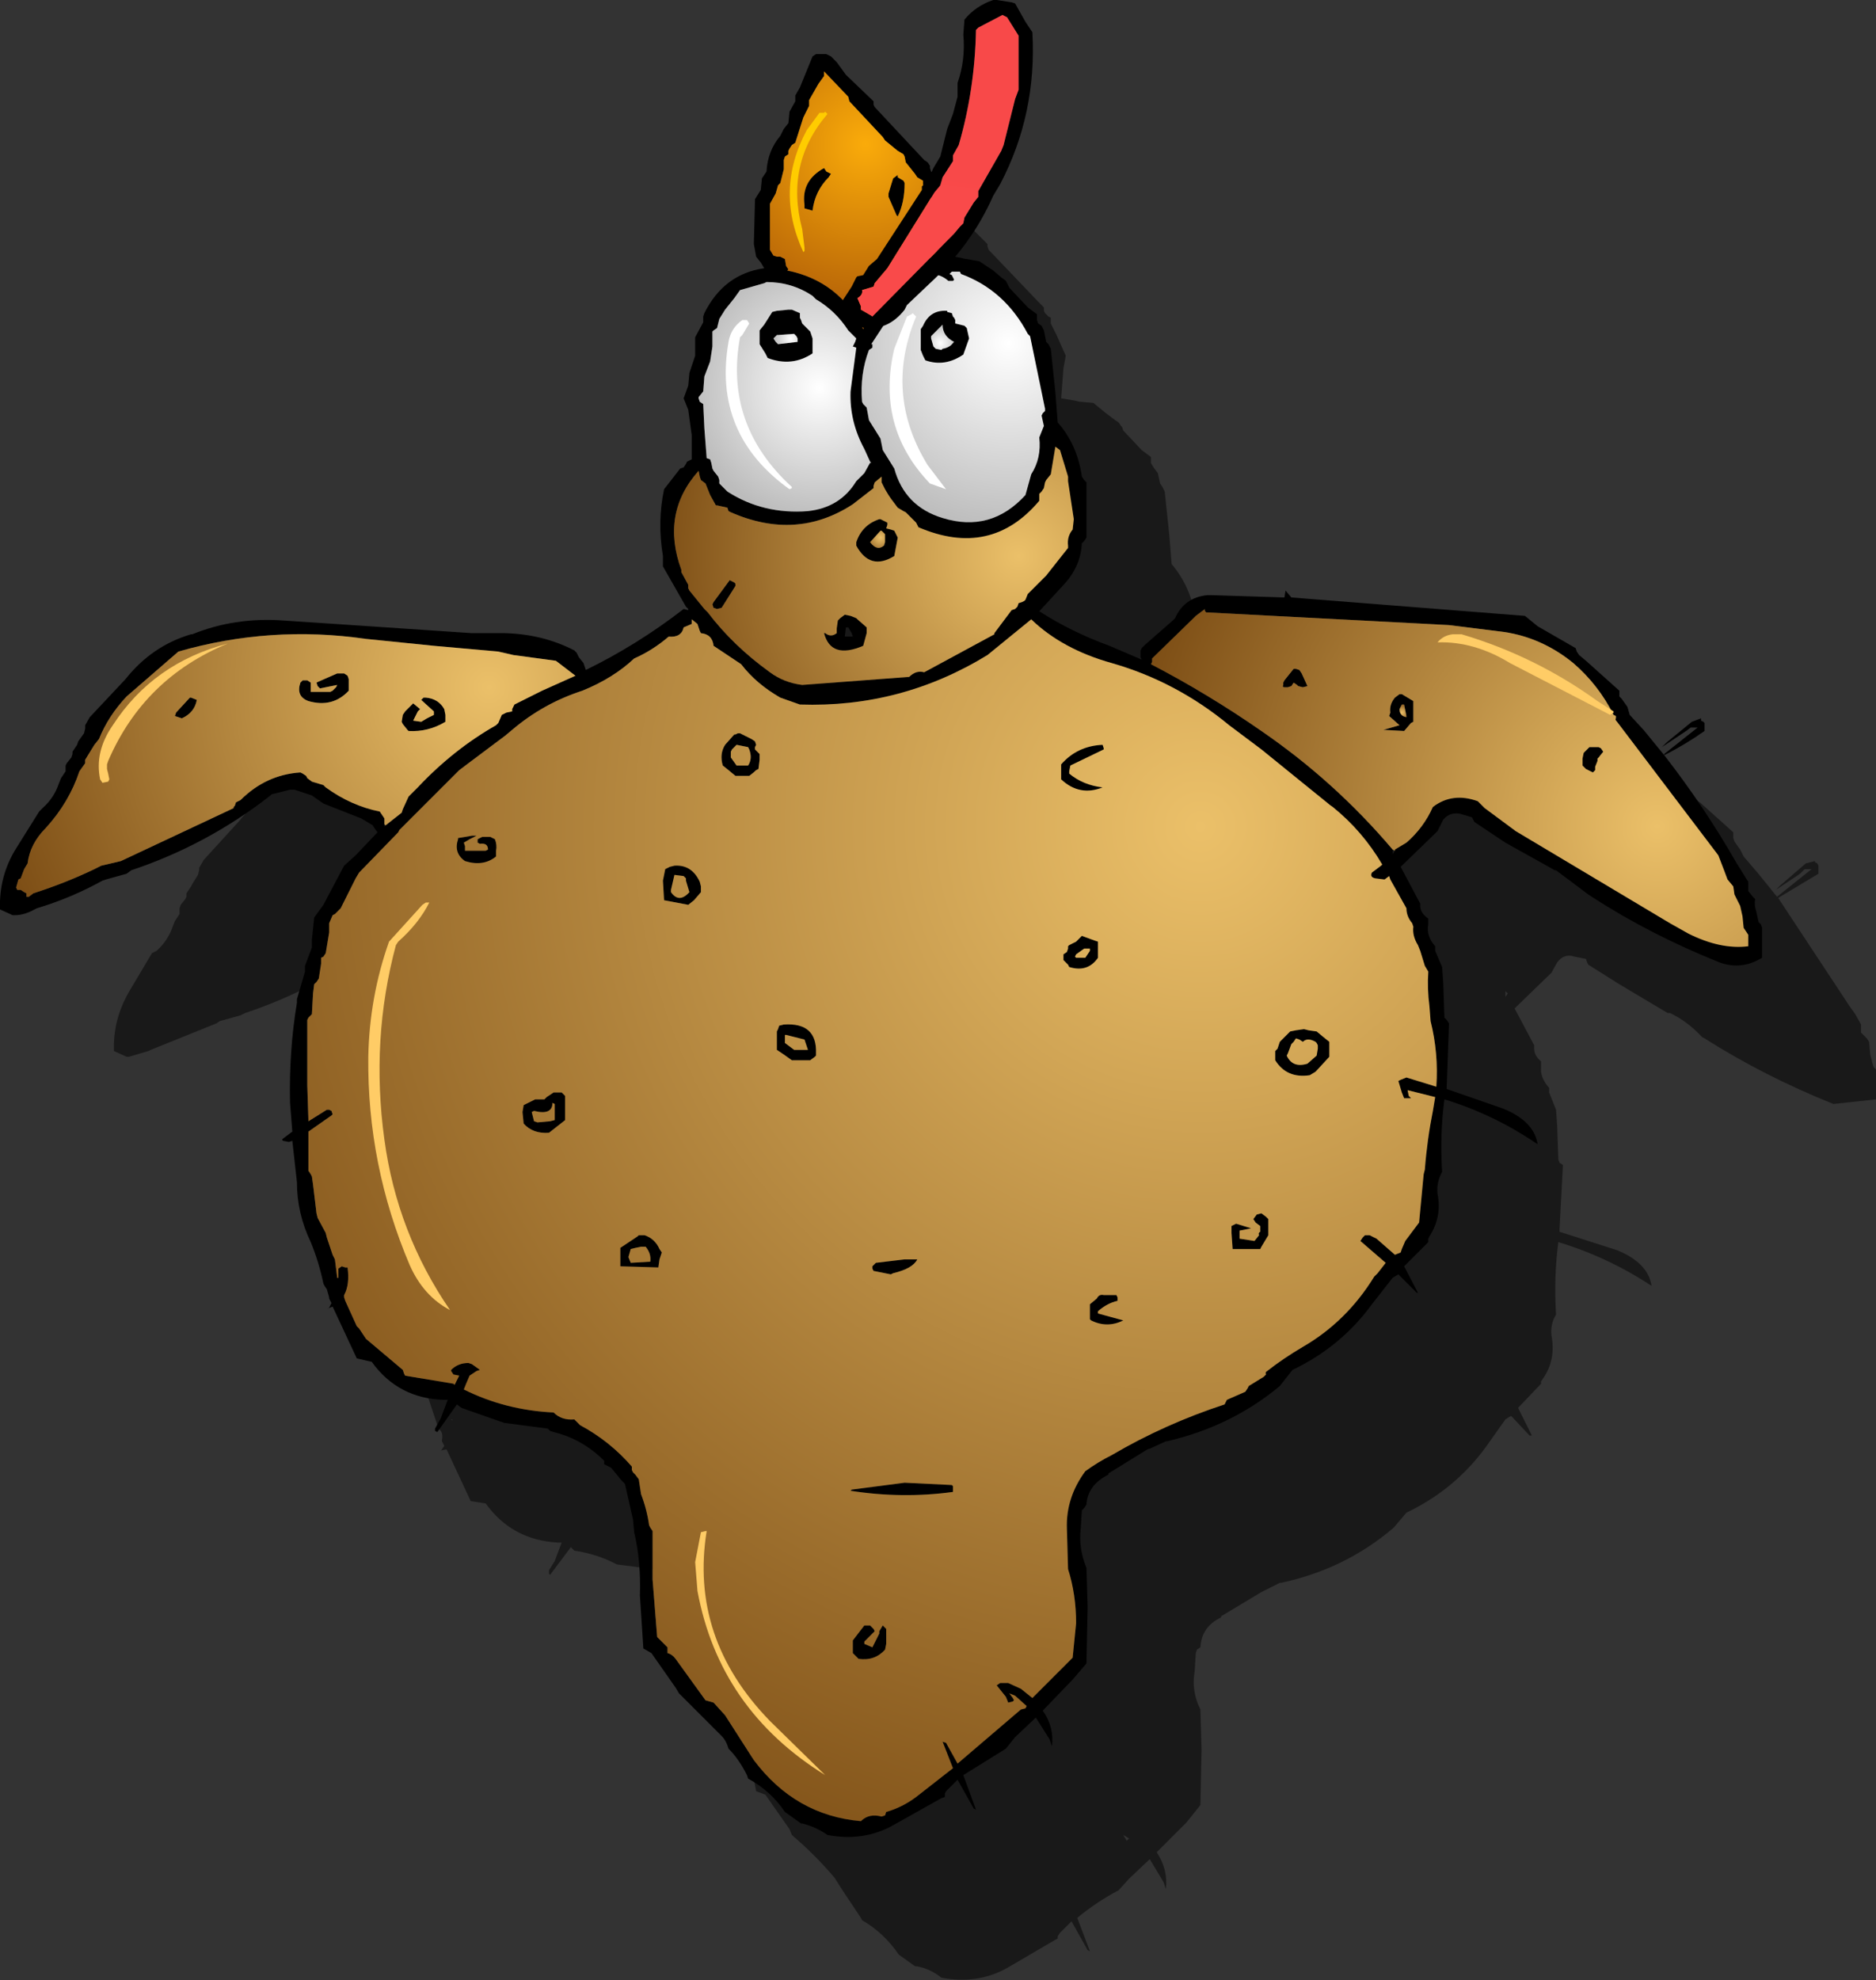
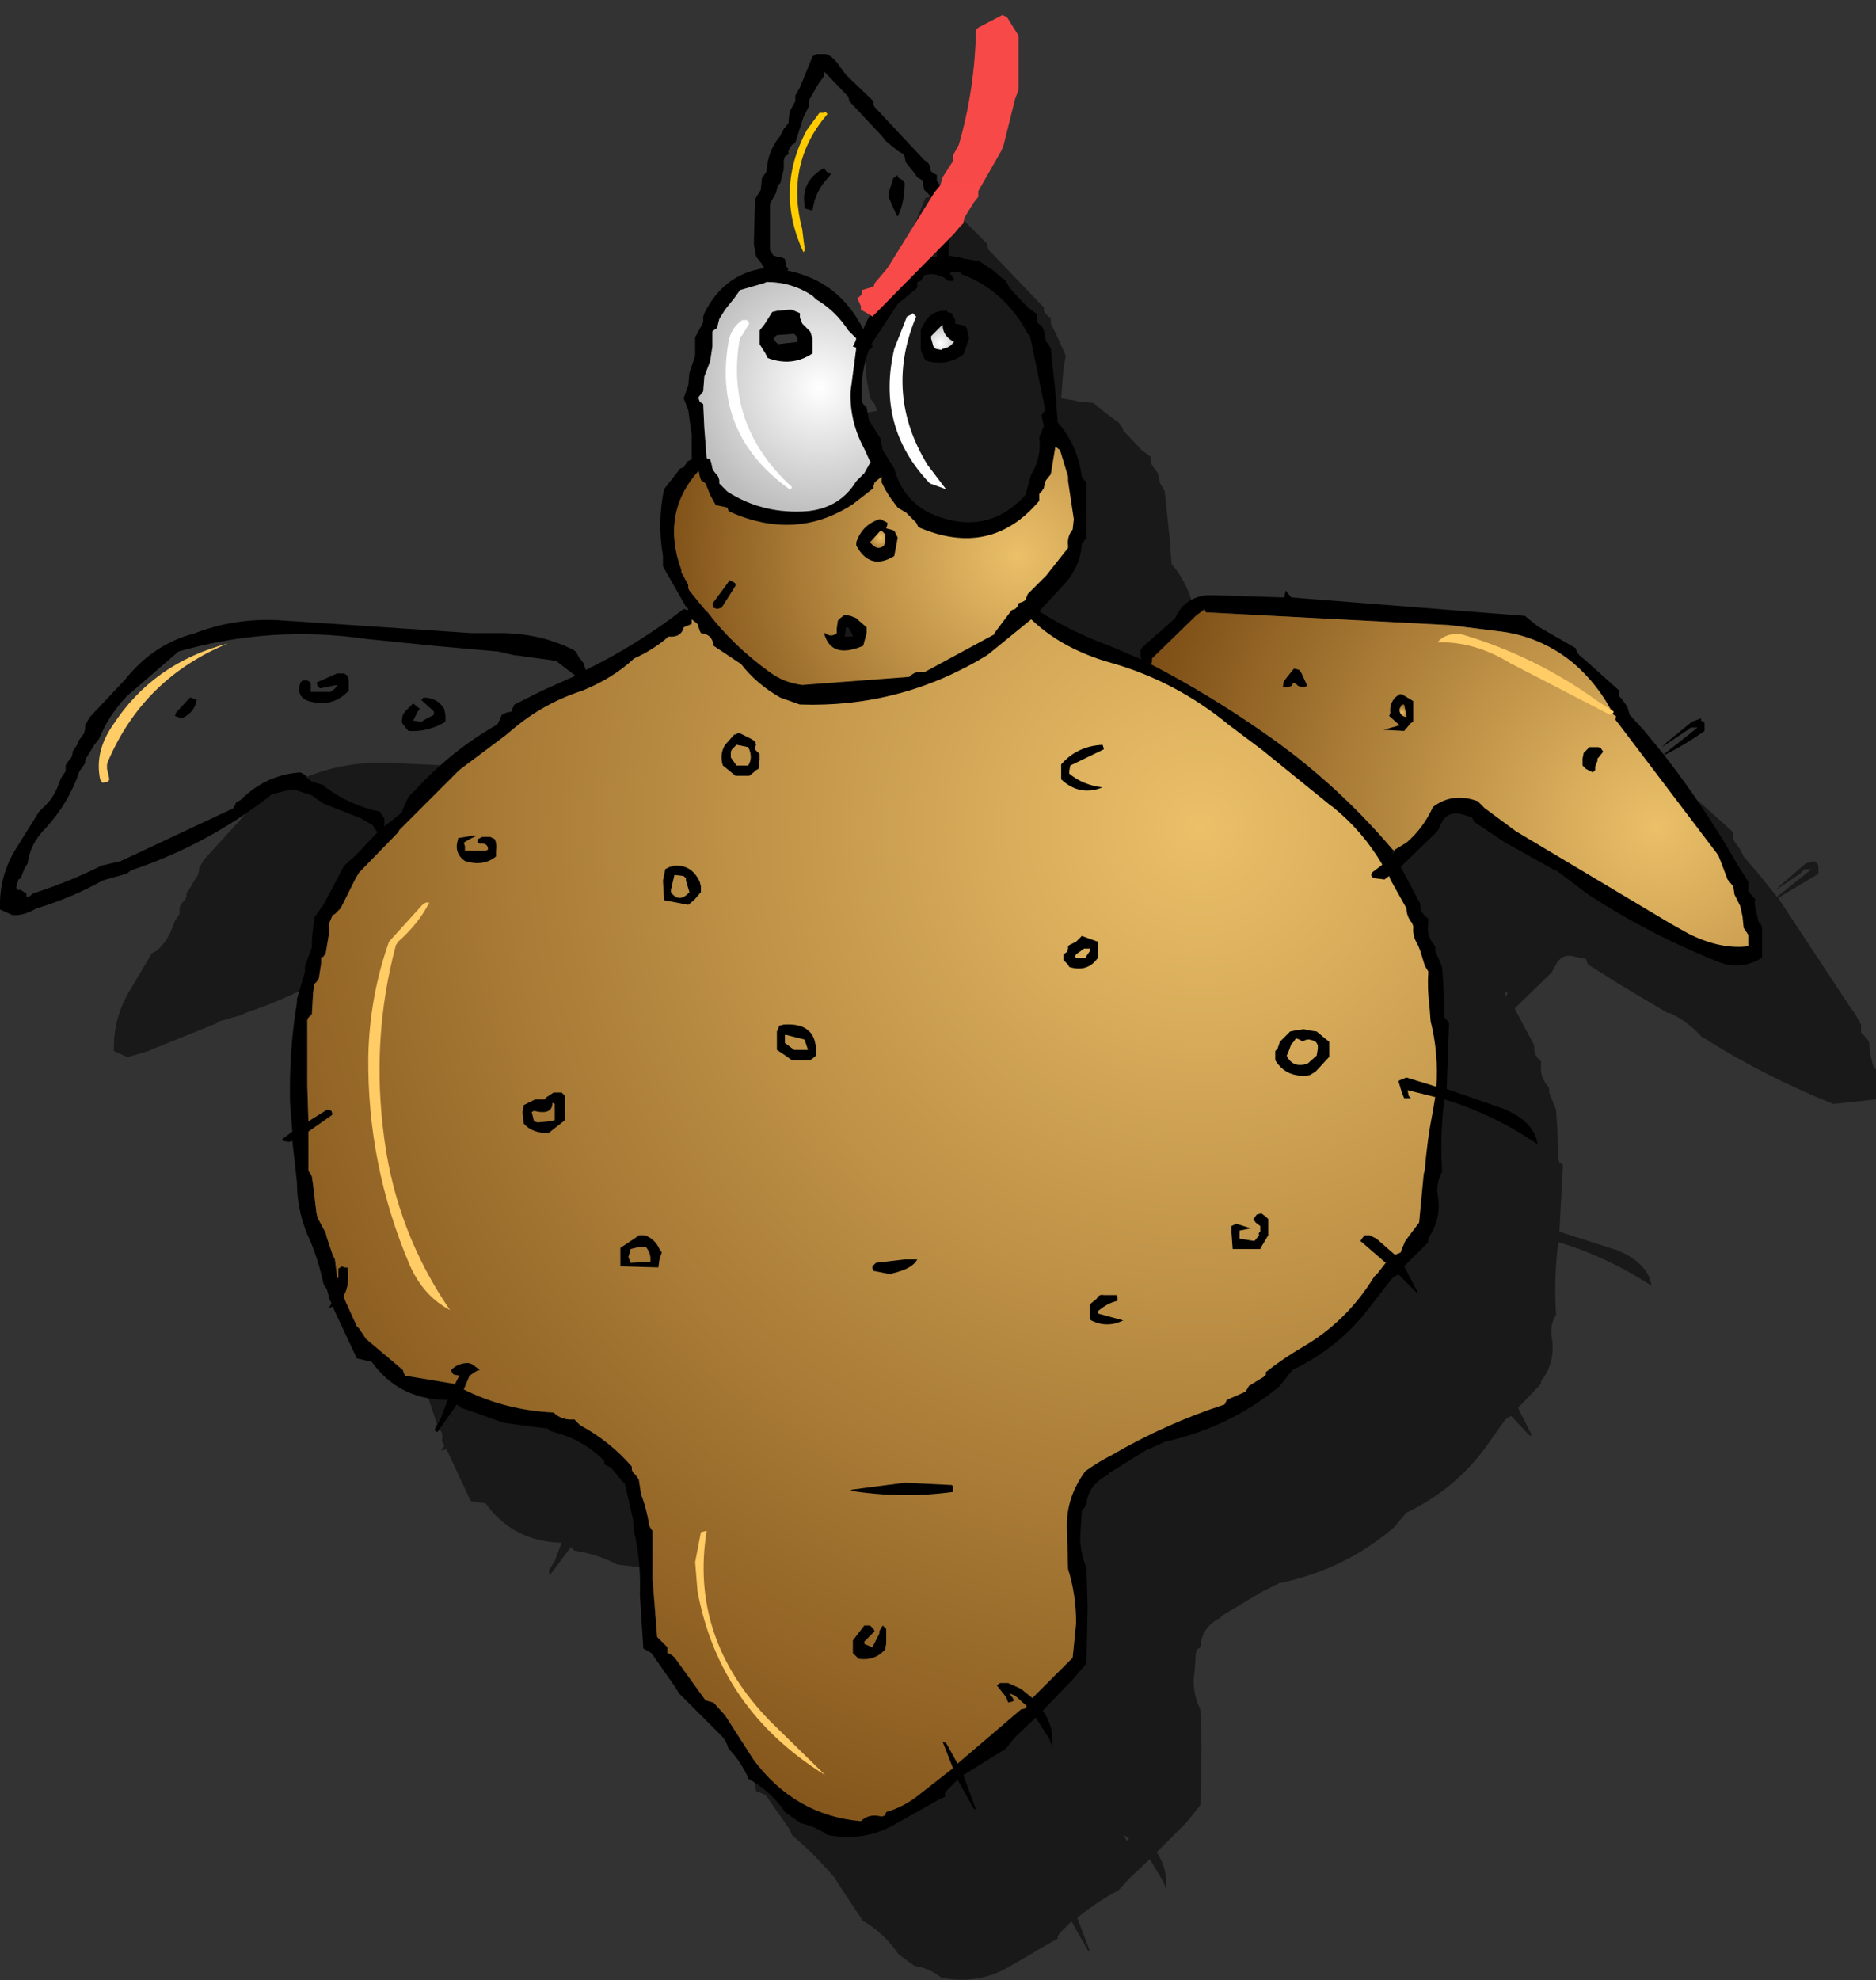
<svg xmlns="http://www.w3.org/2000/svg" height="86.0px" width="81.5px">
  <rect width="100%" height="100%" fill="#333333" stroke="none" />
  <g transform="matrix(1.0, 0.0, 0.0, 1.0, 39.85, 44.0)">
    <path d="M1.4 -35.15 L1.85 -34.6 3.05 -33.4 3.05 -33.3 3.1 -33.15 5.25 -30.9 5.4 -30.75 5.5 -30.65 5.5 -30.5 5.55 -30.4 5.7 -30.25 5.8 -30.2 5.8 -29.95 5.85 -29.85 6.05 -29.45 6.45 -28.55 6.35 -28.0 6.25 -26.7 6.85 -26.6 7.05 -26.55 7.1 -26.55 7.65 -26.5 8.2 -26.05 8.6 -25.75 8.75 -25.65 8.85 -25.5 8.9 -25.45 8.95 -25.3 9.75 -24.45 10.15 -24.15 10.15 -24.05 10.15 -23.9 10.2 -23.8 10.3 -23.65 10.45 -23.45 10.55 -23.0 10.65 -22.85 10.75 -22.65 10.95 -20.75 11.05 -19.5 Q11.9 -18.5 12.1 -17.1 L12.15 -17.0 12.3 -16.85 12.3 -16.35 12.3 -14.45 12.15 -14.35 12.1 -14.2 Q12.05 -13.3 11.35 -12.55 L10.25 -11.25 Q11.65 -10.4 13.3 -9.75 L14.7 -9.15 14.65 -9.25 14.65 -9.4 14.65 -9.55 14.7 -9.7 14.85 -9.8 16.05 -10.85 16.1 -11.0 Q16.55 -11.85 17.55 -12.0 L17.75 -12.0 20.9 -11.85 20.95 -12.15 21.2 -11.85 31.3 -11.05 Q31.55 -10.8 31.9 -10.6 L33.55 -9.7 33.6 -9.5 33.65 -9.4 34.0 -9.15 35.45 -7.85 35.45 -7.7 35.45 -7.6 35.5 -7.45 35.75 -7.1 35.9 -6.8 36.5 -6.1 37.35 -5.05 38.85 -6.25 38.6 -6.25 38.55 -6.25 38.35 -6.05 37.3 -5.35 37.5 -5.55 38.6 -6.5 39.0 -6.6 39.0 -6.55 39.1 -6.5 39.15 -6.4 39.15 -6.3 39.15 -6.2 39.15 -6.05 37.4 -5.0 40.5 -0.3 40.75 0.05 41.0 0.5 41.0 0.6 41.0 0.75 41.0 0.85 41.25 1.1 41.35 1.25 41.4 1.8 41.5 2.2 41.55 2.35 41.65 2.45 41.65 3.15 41.65 3.75 39.8 3.95 Q36.8 2.75 34.2 1.1 L34.1 1.05 Q33.45 0.35 32.7 0.0 L32.6 0.0 30.5 -1.25 29.15 -2.1 29.1 -2.2 29.05 -2.35 28.55 -2.45 Q28.1 -2.6 27.8 -2.2 L27.55 -1.75 25.95 -0.2 26.8 1.4 26.8 1.55 Q26.8 1.85 27.1 2.1 L27.1 2.35 Q27.05 2.8 27.45 3.25 L27.45 3.45 27.75 4.2 27.8 4.9 27.85 6.35 27.9 6.5 28.05 6.6 27.9 9.4 27.9 9.5 30.4 10.3 Q31.75 10.85 31.9 11.85 30.0 10.6 27.85 9.95 27.65 11.45 27.75 13.1 27.5 13.5 27.55 14.0 27.75 15.05 27.2 15.85 L27.1 16.0 27.1 16.1 26.1 17.15 26.7 18.35 26.6 18.35 25.8 17.5 Q25.7 17.55 25.55 17.65 L24.7 18.85 Q23.35 20.7 21.25 21.7 L20.7 22.35 Q18.6 24.15 15.8 24.75 L15.75 24.75 15.05 25.1 14.95 25.15 13.2 26.2 13.2 26.25 Q12.35 26.65 12.3 27.55 L12.15 27.65 12.1 27.8 12.05 28.6 Q11.9 29.45 12.3 30.25 L12.35 32.0 12.3 34.4 11.7 35.15 10.4 36.45 Q10.9 37.2 10.8 38.05 L10.7 37.75 10.1 36.75 9.2 37.6 8.75 38.1 Q7.8 38.6 6.95 39.3 L7.5 40.75 7.4 40.7 6.7 39.45 6.2 39.95 6.1 40.1 6.1 40.2 6.0 40.25 3.95 41.45 Q2.65 42.2 1.05 41.9 0.55 41.5 -0.05 41.4 L-0.1 41.4 -0.8 40.9 Q-1.45 39.95 -2.4 39.4 L-2.45 39.3 -3.25 38.1 -3.6 37.55 Q-4.45 36.55 -5.45 35.7 L-5.55 35.45 -6.6 33.95 -7.0 33.8 Q-7.25 32.65 -7.1 31.5 -7.05 30.0 -7.35 28.7 L-7.4 28.15 -7.8 26.6 -7.9 26.5 -8.35 25.95 -8.65 25.75 -8.65 25.65 Q-9.6 24.7 -10.85 24.4 L-11.0 24.35 -11.1 24.2 -13.05 23.95 Q-13.9 23.5 -14.9 23.35 L-15.05 23.2 -15.95 24.4 -16.0 24.35 -16.0 24.2 -15.75 23.8 -15.45 23.0 -15.6 23.0 Q-17.6 22.9 -18.75 21.3 L-19.4 21.2 -19.75 20.45 -20.45 18.95 -20.7 19.0 -20.65 18.95 -20.55 18.8 -20.65 18.6 -20.65 18.55 Q-20.6 18.3 -20.7 18.15 L-20.8 18.05 -20.85 17.9 -21.45 16.1 Q-22.0 14.85 -22.0 13.55 L-22.2 11.7 -22.35 11.8 -22.6 11.75 -22.65 11.65 -22.6 11.6 -22.25 11.35 -22.3 10.05 Q-22.35 7.85 -22.0 5.75 L-22.0 5.55 -21.7 4.4 -21.7 4.15 -21.35 3.35 -21.35 2.95 -21.25 2.05 -20.85 1.5 -19.95 -0.25 -19.45 -0.7 -18.5 -1.65 -18.65 -1.85 -18.7 -2.0 -19.2 -2.3 -20.85 -2.9 -21.35 -3.25 -22.1 -3.5 -22.3 -3.5 -23.1 -3.35 -23.15 -3.25 Q-25.9 -1.1 -29.2 0.0 L-29.4 0.1 -30.3 0.35 -30.45 0.45 -33.3 1.6 -33.4 1.65 -34.25 1.9 -34.35 1.9 -34.9 1.65 Q-34.95 0.25 -34.2 -1.0 L-33.25 -2.6 -33.05 -2.7 Q-32.55 -3.15 -32.35 -3.75 L-32.25 -4.0 -32.05 -4.3 -32.05 -4.55 -32.0 -4.7 -31.8 -4.95 -31.75 -5.05 -31.75 -5.2 -31.55 -5.5 -31.5 -5.6 -31.25 -6.0 -31.2 -6.2 -31.2 -6.3 -31.0 -6.65 -29.45 -8.35 Q-28.3 -9.8 -26.6 -10.25 L-26.55 -10.25 Q-24.7 -11.0 -22.6 -10.85 L-20.4 -10.75 -14.4 -10.3 -12.95 -10.3 Q-11.3 -10.25 -9.95 -9.55 L-9.9 -9.45 -9.8 -9.4 -9.75 -9.25 -9.55 -9.0 -9.5 -8.9 -9.5 -8.7 Q-7.2 -9.85 -5.2 -11.35 L-5.0 -11.3 -5.0 -11.35 -5.1 -11.5 Q-5.8 -12.3 -6.1 -13.2 L-6.1 -13.65 Q-6.35 -15.15 -6.05 -16.55 L-5.35 -17.5 -5.2 -17.55 -5.1 -17.65 -5.05 -17.8 -4.9 -17.85 -4.9 -18.9 -5.0 -20.0 -5.2 -20.5 -5.0 -21.05 -4.95 -21.6 -4.7 -22.35 -4.7 -23.15 -4.4 -23.85 -4.4 -23.95 -4.4 -24.1 -4.3 -24.2 Q-3.45 -25.95 -1.75 -26.15 L-1.85 -26.45 -2.05 -26.7 -2.15 -27.25 Q-2.35 -28.25 -2.1 -29.15 L-1.85 -29.6 Q-1.75 -29.85 -1.8 -30.1 L-1.6 -30.4 Q-1.55 -31.25 -1.0 -31.95 L-0.85 -32.25 -0.7 -32.5 -0.6 -33.0 -0.35 -33.4 -0.35 -33.55 -0.35 -33.65 -0.2 -34.05 0.35 -35.4 0.55 -35.45 1.0 -35.45 1.2 -35.4 1.4 -35.15 M3.5 -14.15 L3.5 -14.25 3.5 -14.1 3.5 -14.15 M-20.2 17.7 L-20.2 17.65 -20.25 17.65 -20.2 17.7 M-18.15 -2.0 L-18.2 -2.05 -18.2 -1.95 -18.15 -2.0 M9.2 35.85 L8.95 35.7 9.1 35.95 9.2 35.85 M25.55 -0.7 L25.65 -0.85 25.55 -0.95 25.55 -0.8 25.55 -0.7 M2.15 -10.2 L2.1 -10.3 1.9 -10.55 1.85 -10.55 1.8 -10.2 2.15 -10.2" fill="#000000" fill-opacity="0.502" fill-rule="evenodd" stroke="none" />
    <path d="M0.75 -36.45 L0.85 -36.4 0.85 -36.15 0.95 -36.0 1.1 -35.65 1.5 -34.7 1.4 -34.15 1.35 -32.9 1.9 -32.8 2.1 -32.75 2.15 -32.75 2.7 -32.65 3.3 -32.25 3.65 -31.95 3.85 -31.8 3.9 -31.7 3.95 -31.6 4.0 -31.5 4.8 -30.65 5.2 -30.35 5.2 -30.2 5.2 -30.1 5.25 -29.95 5.4 -29.85 5.5 -29.65 5.6 -29.15 5.7 -29.05 5.8 -28.85 6.0 -26.95 6.1 -25.65 Q6.95 -24.7 7.15 -23.3 L7.25 -23.15 7.35 -23.05 7.35 -22.55 7.35 -20.65 7.25 -20.5 7.15 -20.4 Q7.1 -19.45 6.45 -18.7 L5.3 -17.45 Q6.7 -16.55 8.35 -15.95 L9.75 -15.35 9.7 -15.45 9.7 -15.55 9.7 -15.75 9.75 -15.85 9.9 -16.0 11.1 -17.05 11.2 -17.15 Q11.6 -18.05 12.6 -18.15 L12.8 -18.15 15.95 -18.05 16.0 -18.35 16.25 -18.05 26.4 -17.25 26.95 -16.8 28.6 -15.85 28.65 -15.7 28.75 -15.55 29.05 -15.3 30.5 -14.0 30.5 -13.9 30.5 -13.75 30.6 -13.65 30.85 -13.3 30.95 -12.95 31.55 -12.3 32.45 -11.2 32.45 -11.25 33.9 -12.4 33.65 -12.4 33.6 -12.4 33.4 -12.25 32.35 -11.55 32.55 -11.75 33.65 -12.65 34.05 -12.8 34.05 -12.7 34.15 -12.65 34.2 -12.6 34.2 -12.5 34.2 -12.35 34.2 -12.25 Q33.35 -11.65 32.45 -11.2 34.2 -8.95 35.6 -6.5 L35.85 -6.1 36.1 -5.7 36.1 -5.55 36.1 -5.45 36.1 -5.3 36.3 -5.05 36.4 -4.95 Q36.35 -4.7 36.45 -4.4 L36.55 -3.95 36.65 -3.85 36.7 -3.7 36.7 -3.05 36.7 -2.4 Q35.8 -1.85 34.85 -2.2 31.85 -3.4 29.3 -5.05 L29.15 -5.15 27.75 -6.2 27.7 -6.2 25.55 -7.4 24.2 -8.3 24.15 -8.4 24.1 -8.5 23.6 -8.65 Q23.15 -8.75 22.85 -8.4 L22.6 -7.9 21.0 -6.35 21.85 -4.75 21.85 -4.65 Q21.85 -4.35 22.2 -4.1 L22.2 -3.85 Q22.1 -3.35 22.5 -2.9 L22.5 -2.7 22.8 -2.0 22.85 -1.3 22.9 0.2 23.0 0.3 23.1 0.45 23.0 3.2 23.0 3.3 25.45 4.15 Q26.8 4.7 26.95 5.7 25.05 4.4 22.9 3.75 22.7 5.25 22.8 6.9 22.55 7.35 22.6 7.85 22.8 8.85 22.25 9.7 L22.2 9.8 22.2 9.95 21.15 11.0 21.75 12.15 21.7 12.15 20.9 11.35 20.65 11.5 19.75 12.65 Q18.4 14.5 16.3 15.5 L15.75 16.2 Q13.65 17.95 10.85 18.6 L10.8 18.6 10.15 18.9 10.0 18.95 8.3 20.0 8.3 20.05 Q7.4 20.5 7.35 21.35 L7.25 21.5 7.15 21.6 7.1 22.4 Q7.0 23.25 7.35 24.1 L7.4 25.8 7.35 28.25 6.75 28.95 5.45 30.3 Q5.95 31.0 5.85 31.85 L5.75 31.55 5.15 30.6 4.25 31.45 3.85 31.95 2.0 33.1 2.55 34.6 2.45 34.55 1.75 33.3 1.25 33.8 1.2 33.9 1.2 34.05 1.05 34.1 -1.0 35.25 Q-2.3 36.0 -3.9 35.7 -4.4 35.35 -5.0 35.2 L-5.05 35.2 -5.75 34.7 Q-6.35 33.8 -7.35 33.25 L-7.4 33.1 Q-7.75 32.4 -8.2 31.95 -8.3 31.6 -8.5 31.4 L-10.35 29.55 -10.5 29.3 -11.55 27.8 -11.9 27.6 -12.05 25.3 Q-12.0 23.8 -12.3 22.55 L-12.35 22.0 -12.7 20.45 -12.85 20.3 -13.3 19.75 -13.6 19.6 -13.6 19.45 Q-14.55 18.5 -15.8 18.2 L-15.95 18.15 -16.05 18.05 -17.95 17.8 -19.8 17.15 -20.0 17.0 -20.85 18.2 -20.95 18.15 -20.95 18.05 -20.7 17.6 -20.4 16.8 -20.55 16.8 Q-22.55 16.75 -23.7 15.15 L-24.35 15.0 -24.7 14.25 -25.4 12.75 -25.65 12.85 -25.55 12.8 -25.45 12.6 -25.55 12.4 -25.55 12.35 -25.65 12.0 -25.75 11.85 -25.8 11.75 Q-26.0 10.8 -26.35 9.95 -26.95 8.7 -26.95 7.35 L-27.15 5.55 -27.3 5.6 -27.55 5.55 -27.6 5.5 -27.55 5.45 -27.15 5.15 -27.25 3.9 Q-27.3 1.65 -26.95 -0.45 L-26.95 -0.6 -26.6 -1.8 -26.6 -2.05 -26.3 -2.85 -26.3 -3.2 -26.2 -4.15 -25.8 -4.7 -24.9 -6.4 -24.4 -6.85 -23.45 -7.85 -23.6 -8.05 -23.65 -8.15 -24.15 -8.45 -25.8 -9.1 -26.3 -9.45 -27.05 -9.7 -27.25 -9.7 -28.05 -9.5 -28.1 -9.45 Q-30.85 -7.3 -34.15 -6.2 L-34.35 -6.05 -35.25 -5.8 -35.4 -5.75 Q-36.75 -5.0 -38.25 -4.55 L-38.35 -4.5 Q-38.8 -4.25 -39.2 -4.25 L-39.3 -4.25 -39.85 -4.5 Q-39.9 -5.95 -39.15 -7.15 L-38.15 -8.75 -38.0 -8.9 Q-37.5 -9.35 -37.3 -9.95 L-37.2 -10.2 -37.0 -10.5 -37.0 -10.75 -36.95 -10.85 -36.75 -11.1 -36.7 -11.25 -36.7 -11.35 -36.5 -11.65 -36.45 -11.8 -36.2 -12.15 -36.15 -12.35 -36.15 -12.5 -35.95 -12.85 -34.4 -14.5 Q-33.25 -15.95 -31.55 -16.45 L-31.5 -16.45 Q-29.65 -17.2 -27.55 -17.05 L-25.3 -16.9 -19.35 -16.5 -17.9 -16.5 Q-16.25 -16.45 -14.9 -15.75 L-14.8 -15.65 -14.75 -15.55 -14.7 -15.45 -14.5 -15.2 -14.45 -15.05 -14.4 -14.9 Q-12.15 -16.0 -10.15 -17.55 L-9.95 -17.5 -9.95 -17.55 -10.05 -17.65 -11.05 -19.4 -11.05 -19.85 Q-11.3 -21.35 -11.0 -22.75 L-10.3 -23.65 -10.15 -23.7 -10.05 -23.85 -10.0 -23.95 -9.8 -24.05 -9.8 -25.1 -9.95 -26.2 -10.15 -26.7 -9.95 -27.25 -9.9 -27.8 -9.65 -28.55 -9.65 -29.35 -9.3 -30.0 -9.3 -30.15 -9.3 -30.25 -9.25 -30.4 Q-8.4 -32.1 -6.65 -32.35 L-6.8 -32.6 -7.0 -32.85 -7.1 -33.4 -7.05 -35.35 -6.8 -35.75 -6.75 -36.25 -6.55 -36.55 Q-6.5 -37.45 -5.95 -38.1 L-5.8 -38.4 -5.6 -38.65 -5.55 -39.15 -5.3 -39.6 -5.3 -39.7 -5.3 -39.85 -5.1 -40.2 -4.55 -41.55 -4.4 -41.65 -3.95 -41.65 -3.75 -41.55 -3.5 -41.3 -3.1 -40.75 -1.9 -39.6 -1.9 -39.45 -1.85 -39.35 0.3 -37.05 0.45 -36.95 0.55 -36.8 0.55 -36.7 0.6 -36.55 0.75 -36.45 M0.25 -36.0 L0.25 -36.15 0.0 -36.3 -0.1 -36.45 -0.5 -36.95 -0.55 -37.2 -0.6 -37.3 -0.85 -37.45 -1.4 -37.9 -1.5 -38.05 -2.95 -39.6 -3.0 -39.8 -4.05 -40.9 -4.05 -40.75 -4.05 -40.7 -4.3 -40.35 -4.7 -39.65 -4.7 -39.55 -4.7 -39.4 -4.95 -38.9 -5.3 -37.8 -5.45 -37.7 -5.55 -37.55 -5.6 -37.45 -5.6 -37.3 -5.75 -37.2 -5.8 -37.05 -5.8 -36.65 -5.95 -36.05 -6.05 -35.95 -6.15 -35.6 -6.4 -35.15 -6.4 -34.65 -6.4 -33.15 -6.25 -32.9 -6.1 -32.85 -5.95 -32.85 -5.75 -32.75 -5.7 -32.45 -5.6 -32.3 -5.65 -32.25 Q-3.4 -31.8 -2.35 -29.7 -1.8 -31.05 -0.55 -32.05 L-0.5 -32.1 -0.5 -32.25 -0.3 -32.35 Q0.2 -32.8 0.85 -32.85 L0.85 -34.55 0.75 -34.85 Q0.75 -35.4 0.3 -35.75 L0.25 -36.0 M1.3 -30.45 L1.5 -30.4 1.55 -30.25 1.6 -30.2 1.65 -30.1 1.65 -29.95 2.05 -29.85 2.15 -29.75 2.25 -29.3 2.0 -28.6 Q1.2 -28.05 0.35 -28.35 L0.25 -28.55 0.15 -28.8 0.15 -29.3 0.15 -29.7 0.25 -29.85 Q0.55 -30.55 1.3 -30.5 L1.3 -30.45 M0.3 -32.05 L0.25 -31.95 0.15 -31.8 0.0 -31.75 0.0 -31.6 0.0 -31.5 -0.85 -30.8 -2.0 -29.05 -1.95 -29.05 -1.95 -28.9 -2.1 -28.8 Q-2.5 -27.75 -2.4 -26.55 L-2.35 -26.45 -2.2 -26.3 -2.1 -25.75 -1.6 -24.95 -1.5 -24.45 -1.0 -23.65 Q-0.55 -22.0 1.1 -21.5 3.2 -20.85 4.7 -22.5 L4.95 -23.4 Q5.4 -24.1 5.3 -25.0 L5.5 -25.5 5.4 -25.95 5.45 -26.05 5.55 -26.15 5.55 -26.25 4.9 -29.4 4.8 -29.5 Q3.8 -31.4 1.9 -32.1 L1.85 -32.2 1.5 -32.2 1.4 -32.1 1.5 -32.05 1.6 -31.85 1.55 -31.8 1.35 -31.8 Q0.9 -32.2 0.3 -32.05 M1.05 -29.85 L0.6 -29.4 0.6 -29.3 0.7 -28.95 0.8 -28.85 1.05 -28.8 1.1 -28.85 Q1.4 -28.9 1.55 -29.1 L1.6 -29.15 Q1.1 -29.4 1.1 -29.9 L1.05 -29.85 M20.75 -7.05 L20.75 -7.1 21.25 -7.4 Q22.0 -8.05 22.4 -8.95 23.25 -9.6 24.35 -9.2 L24.65 -8.9 26.0 -7.9 32.7 -3.9 33.5 -3.45 Q34.9 -2.75 36.1 -2.9 L36.1 -3.4 35.9 -3.7 35.85 -4.2 35.75 -4.65 35.5 -5.15 35.45 -5.5 35.2 -5.8 35.05 -6.2 34.8 -6.85 30.4 -12.65 Q30.3 -12.75 30.35 -12.8 L30.35 -12.9 30.25 -12.95 Q29.6 -14.25 28.5 -15.2 27.15 -16.3 25.5 -16.55 L23.1 -16.85 12.6 -17.4 12.55 -17.4 Q12.45 -17.5 12.5 -17.55 L12.1 -17.25 10.2 -15.4 10.2 -15.25 10.15 -15.15 Q12.65 -13.85 14.95 -12.25 18.15 -10.05 20.65 -7.1 L20.65 -7.0 20.65 -6.9 20.75 -7.05 M16.7 -14.75 L16.95 -14.2 16.75 -14.15 16.55 -14.2 16.5 -14.25 16.35 -14.35 16.25 -14.2 16.1 -14.15 15.95 -14.15 Q15.85 -14.15 15.9 -14.25 L15.9 -14.35 15.95 -14.45 16.35 -14.95 16.45 -14.95 16.6 -14.9 16.7 -14.75 M6.2 -24.45 L6.0 -24.6 5.85 -23.7 5.8 -23.4 5.6 -23.15 5.55 -23.05 5.5 -22.8 5.4 -22.65 5.3 -22.55 5.3 -22.5 5.3 -22.35 5.3 -22.25 Q3.2 -19.75 0.05 -21.1 L0.0 -21.2 -0.05 -21.3 -0.5 -21.75 -0.6 -21.8 -0.85 -21.95 -1.15 -22.35 -1.25 -22.5 -1.4 -22.75 -1.55 -23.05 -1.55 -23.15 -1.55 -23.3 -1.85 -23.05 -1.9 -22.9 -1.9 -22.8 -2.8 -22.1 Q-5.25 -20.5 -8.1 -21.75 L-8.2 -21.8 -8.25 -21.95 -8.7 -22.05 -8.75 -22.05 -9.0 -22.5 -9.2 -23.0 -9.4 -23.15 -9.45 -23.3 -9.5 -23.55 Q-11.15 -21.7 -10.25 -19.25 L-10.25 -19.15 -9.95 -18.6 -9.95 -18.45 -9.9 -18.35 -9.25 -17.55 -9.1 -17.4 Q-8.0 -15.95 -6.4 -14.8 -5.8 -14.35 -5.0 -14.25 L-0.35 -14.6 Q-0.05 -14.9 0.3 -14.8 L3.35 -16.45 3.35 -16.5 4.1 -17.5 4.25 -17.55 4.35 -17.65 4.4 -17.8 4.55 -17.85 4.65 -17.9 4.7 -17.95 4.8 -18.2 5.6 -19.0 6.35 -19.95 6.55 -20.2 6.55 -20.3 Q6.5 -20.7 6.75 -21.0 L6.8 -21.45 6.55 -23.1 6.55 -23.3 6.2 -24.45 M4.95 -17.1 L3.05 -15.55 Q-0.7 -13.25 -5.1 -13.4 L-5.95 -13.7 Q-7.0 -14.3 -7.65 -15.15 L-8.85 -15.95 Q-8.9 -16.45 -9.4 -16.5 L-9.45 -16.6 -9.55 -16.9 -9.8 -17.1 -9.8 -16.9 -10.15 -16.75 Q-10.25 -16.3 -10.8 -16.35 -11.5 -15.75 -12.3 -15.4 -13.2 -14.55 -14.55 -14.0 -16.25 -13.45 -17.6 -12.3 L-17.9 -12.05 -19.9 -10.55 -22.5 -7.95 -22.55 -7.85 -24.25 -6.1 -24.4 -5.85 -25.05 -4.55 -25.3 -4.3 -25.4 -4.25 -25.55 -3.9 -25.55 -3.5 -25.7 -2.6 -25.8 -2.45 -25.9 -2.4 -25.9 -2.15 -26.0 -1.5 -26.1 -1.35 -26.2 -1.25 -26.25 -0.85 -26.3 0.05 -26.45 0.2 -26.5 0.3 -26.5 3.15 -26.45 4.7 -25.65 4.2 -25.55 4.2 -25.45 4.25 -25.4 4.4 -25.45 4.45 -26.45 5.15 -26.45 6.85 -26.35 7.0 -26.3 7.1 -26.25 7.45 -26.1 8.7 -26.05 8.9 -25.7 9.55 -25.65 9.75 -25.4 10.5 -25.3 10.7 -25.2 11.5 -25.15 11.5 -25.15 11.1 -25.0 11.0 -24.85 11.05 -24.75 11.05 Q-24.65 11.8 -24.9 12.25 L-24.9 12.35 -24.85 12.5 -24.35 13.6 -24.25 13.7 -24.15 13.85 -23.95 14.15 -22.35 15.5 -22.3 15.65 -22.25 15.75 -20.15 16.1 -20.1 16.15 -19.9 15.75 -20.15 15.7 -20.25 15.55 -20.25 15.5 Q-19.95 15.2 -19.5 15.2 L-19.35 15.25 -19.0 15.5 -19.15 15.55 -19.45 15.75 -19.6 16.1 -19.7 16.35 Q-17.9 17.25 -15.8 17.35 -15.45 17.7 -14.9 17.65 L-14.65 17.9 Q-13.35 18.6 -12.4 19.7 L-12.4 19.85 -12.35 19.95 -12.25 20.05 -12.1 20.25 -12.0 20.9 Q-11.75 21.55 -11.65 22.25 L-11.6 22.35 -11.5 22.5 -11.5 24.6 -11.3 27.1 -10.85 27.55 -10.85 27.65 -10.85 27.8 Q-10.65 27.85 -10.5 28.05 L-9.2 29.85 -8.85 29.95 -8.35 30.5 -7.1 32.45 Q-5.3 34.85 -2.45 35.1 -2.1 34.75 -1.55 34.9 L-1.4 34.85 -1.35 34.7 Q-0.65 34.5 -0.05 34.05 L1.55 32.8 1.1 31.65 1.25 31.7 1.75 32.6 4.5 30.25 4.7 30.2 4.75 30.1 4.25 29.65 4.0 29.55 4.15 29.75 4.2 29.85 4.15 29.9 3.95 29.95 3.85 29.7 3.45 29.2 3.6 29.1 3.95 29.1 4.5 29.35 5.0 29.75 6.75 28.0 6.9 26.5 Q6.9 25.25 6.55 24.15 L6.5 22.4 Q6.45 21.05 7.3 19.9 7.85 19.5 8.45 19.2 10.75 17.85 13.35 17.0 L13.4 16.9 13.45 16.8 14.25 16.45 14.35 16.3 14.4 16.2 15.05 15.8 15.15 15.7 Q15.1 15.6 15.2 15.55 15.9 15.0 16.75 14.5 18.65 13.4 19.85 11.45 L20.0 11.3 20.35 10.85 19.25 9.9 19.35 9.75 19.45 9.65 19.5 9.65 19.65 9.65 19.95 9.8 20.75 10.5 21.0 10.4 21.05 10.25 21.2 9.9 21.8 9.1 22.0 7.0 22.05 6.8 Q22.15 5.5 22.4 4.25 L22.5 3.65 21.3 3.35 21.35 3.6 21.45 3.7 21.25 3.7 21.15 3.7 21.05 3.45 20.9 2.95 21.0 2.9 21.25 2.8 22.55 3.2 Q22.65 1.75 22.3 0.35 L22.25 -0.3 Q22.15 -1.05 22.2 -1.8 L22.05 -2.05 21.85 -2.7 21.75 -2.95 Q21.5 -3.35 21.55 -3.75 L21.5 -3.9 Q21.25 -4.2 21.25 -4.55 L20.55 -5.8 20.5 -5.95 20.3 -5.8 19.9 -5.85 Q19.65 -5.9 19.75 -6.1 L20.15 -6.4 20.2 -6.45 Q19.35 -7.9 18.05 -8.95 17.9 -9.05 17.85 -9.1 L14.95 -11.45 13.55 -12.5 Q11.25 -14.4 8.45 -15.2 6.3 -15.8 4.95 -17.1 M8.1 -11.45 L6.65 -10.75 6.6 -10.5 6.6 -10.4 Q7.2 -9.9 8.05 -9.8 7.05 -9.4 6.25 -10.15 L6.25 -10.75 6.25 -10.8 Q6.95 -11.6 8.05 -11.65 L8.1 -11.5 8.1 -11.45 M7.85 -3.1 L7.85 -2.85 7.85 -2.4 Q7.4 -1.75 6.6 -2.0 L6.55 -2.1 6.35 -2.3 6.35 -2.4 6.35 -2.55 6.5 -2.65 6.55 -2.8 6.55 -2.9 6.6 -2.95 6.9 -3.1 7.0 -3.2 7.05 -3.25 7.15 -3.35 7.7 -3.15 7.85 -3.1 M7.4 -2.55 L7.5 -2.7 7.5 -2.8 7.25 -2.8 6.9 -2.55 6.85 -2.45 6.9 -2.4 7.3 -2.4 7.4 -2.55 M20.95 -13.85 L21.05 -13.85 21.55 -13.55 21.55 -13.3 21.55 -12.65 21.45 -12.6 21.15 -12.25 20.25 -12.3 20.95 -12.5 20.5 -12.9 20.55 -13.05 Q20.5 -13.4 20.75 -13.7 L20.95 -13.85 M21.15 -13.4 L21.05 -13.4 20.95 -13.2 Q20.95 -12.9 21.25 -12.85 L21.25 -12.9 21.15 -13.4 M29.6 -11.55 L29.7 -11.5 29.8 -11.35 29.6 -11.1 29.55 -11.05 29.55 -10.95 29.45 -10.7 29.45 -10.55 29.35 -10.45 29.05 -10.6 28.9 -10.75 28.9 -11.05 28.95 -11.3 29.1 -11.45 29.2 -11.55 29.6 -11.55 M17.9 1.5 L17.9 1.85 17.9 1.9 17.3 2.55 17.05 2.7 Q16.05 2.85 15.55 2.05 L15.55 1.9 15.55 1.8 15.55 1.65 15.65 1.55 15.7 1.4 15.75 1.25 16.0 1.0 16.2 0.8 16.45 0.75 16.8 0.7 17.0 0.75 17.35 0.8 17.65 1.05 17.9 1.25 17.9 1.5 M16.6 1.15 L16.45 1.1 16.35 1.25 16.25 1.35 16.1 1.75 16.05 1.85 Q16.3 2.4 16.95 2.2 L17.35 1.85 17.4 1.55 17.4 1.4 17.35 1.3 17.3 1.25 Q16.95 1.05 16.75 1.25 L16.6 1.15 M13.85 9.15 L14.5 9.35 14.0 9.45 14.0 9.55 14.0 9.8 14.65 9.9 14.85 9.65 Q14.8 9.55 14.9 9.5 L14.9 9.4 14.9 9.25 14.7 9.1 14.6 8.95 14.75 8.75 14.95 8.7 15.15 8.85 15.25 8.95 15.25 9.45 15.25 9.65 14.95 10.15 14.9 10.25 13.7 10.25 13.65 9.55 13.65 9.35 13.65 9.25 13.85 9.15 M8.7 12.35 L8.7 12.5 Q8.25 12.6 7.85 12.95 L7.85 13.05 8.95 13.35 Q8.25 13.7 7.55 13.35 L7.5 13.3 7.5 12.8 7.5 12.65 7.8 12.4 Q7.9 12.2 8.1 12.25 L8.65 12.25 8.7 12.35 M1.5 20.5 L1.55 20.55 1.55 20.7 1.55 20.8 Q-0.65 21.1 -2.9 20.75 L-2.85 20.7 -0.55 20.4 1.5 20.5 M-4.9 -35.1 Q-5.05 -36.15 -4.05 -36.7 L-3.95 -36.55 -3.75 -36.45 -3.85 -36.3 Q-4.45 -35.7 -4.55 -34.85 L-4.9 -34.95 -4.9 -35.1 M-1.05 -36.25 L-0.85 -36.4 -0.85 -36.3 -0.6 -36.15 -0.55 -36.05 Q-0.55 -35.2 -0.85 -34.6 L-0.9 -34.65 -1.25 -35.45 -1.25 -35.6 -1.05 -36.25 M-5.1 -30.4 L-5.1 -30.2 -5.05 -30.1 -5.0 -29.95 -4.65 -29.6 -4.55 -29.3 -4.55 -28.65 Q-5.45 -28.05 -6.5 -28.45 L-6.6 -28.65 -6.85 -29.05 -6.85 -29.3 -6.85 -29.65 -6.65 -29.9 -6.3 -30.45 -6.1 -30.5 -5.6 -30.55 -5.45 -30.55 -5.1 -30.4 M-4.4 -31.0 L-4.55 -31.15 Q-5.45 -31.75 -6.55 -31.75 L-6.65 -31.7 -7.7 -31.4 -7.95 -31.05 -8.35 -30.55 -8.6 -30.15 -8.7 -29.75 -8.85 -29.65 -8.9 -29.6 -8.9 -28.95 -9.0 -28.3 -9.25 -27.65 -9.3 -27.0 -9.5 -26.75 -9.5 -26.7 -9.45 -26.55 -9.3 -26.45 -9.25 -25.4 -9.15 -24.1 -9.0 -24.05 -8.95 -23.9 -8.9 -23.65 -8.85 -23.55 -8.65 -23.3 -8.6 -23.15 -8.6 -23.1 -8.6 -23.0 -8.45 -22.85 -8.35 -22.75 -8.25 -22.65 Q-6.7 -21.65 -4.75 -21.8 -3.35 -21.95 -2.65 -23.1 L-2.3 -23.45 -2.05 -23.9 -2.0 -23.9 -2.05 -23.95 -2.3 -24.5 Q-2.95 -25.7 -2.9 -27.0 L-2.65 -28.9 -2.8 -28.95 -2.7 -29.15 -2.65 -29.3 -3.0 -29.65 Q-3.55 -30.5 -4.4 -31.0 M-6.05 -29.45 L-6.1 -29.45 -6.25 -29.3 -6.15 -29.15 -6.05 -29.05 -5.2 -29.15 -5.2 -29.3 -5.25 -29.4 -5.35 -29.5 -6.05 -29.45 M-23.1 -8.15 L-22.4 -8.7 -22.35 -8.85 -22.1 -9.4 -21.7 -9.8 Q-20.15 -11.45 -18.3 -12.5 L-18.2 -12.6 -18.05 -12.95 -17.85 -13.05 -17.6 -13.1 -17.6 -13.2 -17.5 -13.4 -16.3 -14.0 -14.85 -14.65 -15.7 -15.3 -17.55 -15.55 -18.2 -15.7 -21.0 -15.95 -23.95 -16.25 Q-28.1 -16.85 -32.1 -15.7 L-34.35 -13.75 Q-35.15 -12.9 -35.55 -11.9 L-35.75 -11.65 -36.15 -11.0 -36.15 -10.85 -36.4 -10.5 Q-36.85 -9.15 -37.85 -8.05 -38.55 -7.35 -38.65 -6.5 L-38.8 -6.25 -38.95 -5.85 -39.05 -5.8 -39.15 -5.45 -39.1 -5.35 -38.95 -5.35 -38.8 -5.25 -38.7 -5.2 -38.7 -5.05 -38.6 -5.05 -38.4 -5.2 Q-37.0 -5.65 -35.75 -6.25 L-35.45 -6.4 -34.6 -6.6 -29.7 -8.9 -29.7 -8.95 -29.65 -9.0 -29.6 -9.15 -29.4 -9.25 Q-28.3 -10.35 -26.8 -10.45 L-26.7 -10.4 -26.55 -10.3 -26.5 -10.2 -26.3 -10.05 -25.8 -9.9 -25.7 -9.8 Q-24.6 -9.0 -23.35 -8.75 L-23.15 -8.45 -23.15 -8.2 -23.15 -8.1 -23.1 -8.15 M-22.35 -12.95 L-22.25 -13.1 -21.9 -13.45 -21.6 -13.2 -21.7 -13.1 -21.9 -12.7 -21.55 -12.65 -21.3 -12.8 -21.0 -12.95 -21.0 -13.1 -21.55 -13.6 -21.45 -13.7 -21.35 -13.7 Q-20.8 -13.65 -20.55 -13.2 L-20.5 -12.95 -20.5 -12.65 Q-21.25 -12.2 -22.1 -12.25 L-22.15 -12.3 -22.35 -12.55 -22.4 -12.65 -22.35 -12.95 M-26.5 -14.45 L-26.35 -14.35 -26.35 -14.2 -26.35 -14.1 -26.35 -13.95 -25.5 -13.95 -25.4 -14.0 -25.25 -14.15 -25.2 -14.25 -25.45 -14.2 -25.95 -14.1 -26.05 -14.2 -26.1 -14.35 -26.0 -14.4 -25.2 -14.75 -25.05 -14.75 -24.9 -14.75 -24.75 -14.65 -24.7 -14.5 -24.7 -14.25 -24.7 -14.15 -24.7 -14.0 Q-25.4 -13.25 -26.45 -13.55 -27.0 -13.75 -26.8 -14.35 L-26.7 -14.45 -26.5 -14.45 M-31.95 -12.8 L-32.25 -12.9 -32.2 -13.05 -31.6 -13.7 -31.55 -13.7 -31.3 -13.6 Q-31.4 -13.05 -31.95 -12.8 M-2.65 -20.3 L-2.65 -20.45 Q-2.4 -21.2 -1.65 -21.45 L-1.6 -21.45 -1.3 -21.3 -1.3 -21.2 -1.35 -21.05 -1.15 -21.0 -1.0 -20.95 -0.85 -20.65 -1.0 -19.85 Q-2.05 -19.2 -2.65 -20.3 M-1.4 -20.45 L-1.4 -20.8 -1.55 -20.95 -1.6 -20.95 -2.05 -20.45 Q-1.75 -20.05 -1.45 -20.3 L-1.4 -20.3 -1.4 -20.45 M-2.2 -16.75 L-2.2 -16.5 -2.35 -15.95 Q-3.75 -15.35 -4.05 -16.5 L-4.0 -16.5 Q-3.75 -16.3 -3.5 -16.5 L-3.5 -16.7 -3.45 -17.05 -3.35 -17.15 -3.15 -17.3 -2.9 -17.25 -2.65 -17.15 -2.6 -17.1 -2.2 -16.75 M-8.15 -18.8 L-7.95 -18.7 -7.9 -18.65 -7.9 -18.55 -8.5 -17.6 -8.7 -17.55 -8.85 -17.6 -8.9 -17.75 -8.85 -17.85 -8.15 -18.8 M-2.85 -16.5 L-3.0 -16.75 -3.1 -16.75 -3.15 -16.35 -2.8 -16.35 -2.85 -16.5 M-10.75 -6.35 L-10.55 -6.4 Q-9.85 -6.45 -9.5 -5.8 L-9.45 -5.7 -9.4 -5.5 -9.4 -5.25 -9.7 -4.9 -9.95 -4.7 -11.0 -4.9 -11.05 -5.75 -10.95 -6.25 -10.75 -6.35 M-19.1 -7.4 L-19.1 -7.55 -19.0 -7.6 -18.9 -7.65 -18.55 -7.65 -18.35 -7.55 Q-18.25 -7.3 -18.3 -7.05 L-18.3 -6.8 Q-18.85 -6.35 -19.65 -6.6 -20.15 -6.95 -19.95 -7.55 L-19.95 -7.6 -19.35 -7.7 -19.15 -7.7 -19.45 -7.55 -19.7 -7.4 -19.65 -7.25 -19.65 -7.05 -18.75 -7.05 -18.65 -7.1 Q-18.65 -7.4 -19.0 -7.35 L-19.1 -7.4 M-10.7 -5.35 L-10.7 -5.25 Q-10.35 -4.75 -9.9 -5.25 L-10.05 -5.75 -10.05 -5.85 -10.15 -5.95 -10.55 -6.0 -10.7 -5.35 M-7.35 -11.55 L-7.85 -11.65 -8.05 -11.45 -8.1 -11.35 -8.1 -11.25 -8.1 -11.1 -7.85 -10.75 -7.35 -10.75 Q-7.15 -11.05 -7.3 -11.45 L-7.35 -11.55 M-7.05 -11.45 L-6.9 -11.3 -6.85 -11.25 -6.85 -11.0 -6.9 -10.6 -7.0 -10.55 Q-7.1 -10.45 -7.3 -10.3 L-7.9 -10.3 -8.2 -10.55 -8.45 -10.75 Q-8.6 -11.25 -8.35 -11.65 L-7.95 -12.1 -7.9 -12.1 -7.8 -12.15 -7.7 -12.15 -7.2 -11.9 -7.05 -11.8 -7.0 -11.65 -7.05 -11.55 -7.05 -11.45 M-4.9 1.15 L-5.7 0.95 -5.75 0.95 -5.75 1.15 -5.75 1.3 -5.35 1.6 -4.75 1.6 -4.9 1.15 M-4.4 1.85 L-4.45 1.9 -4.65 2.05 -5.45 2.05 -5.8 1.8 -6.1 1.6 -6.1 1.35 -6.1 1.1 -6.1 0.8 -6.05 0.7 -6.0 0.55 -5.8 0.5 Q-4.35 0.4 -4.4 1.75 L-4.4 1.85 M-1.8 10.85 L-0.55 10.7 -0.25 10.7 0.0 10.7 Q-0.2 11.1 -1.05 11.3 L-1.15 11.35 -1.9 11.2 -1.95 11.1 -1.95 11.0 -1.9 10.95 -1.8 10.85 M-15.3 3.6 L-15.3 4.3 -15.3 4.65 -16.0 5.2 Q-16.7 5.25 -17.1 4.8 L-17.15 4.3 -17.1 4.0 -16.9 3.9 -16.6 3.75 -16.45 3.75 -16.2 3.75 -16.1 3.65 -15.8 3.45 -15.45 3.45 -15.3 3.6 M-15.75 3.95 L-15.85 3.9 Q-15.85 4.45 -16.65 4.25 L-16.75 4.3 -16.65 4.7 -16.5 4.75 -15.95 4.7 -15.75 4.65 -15.75 3.95 M-12.9 10.5 L-12.9 10.2 -12.15 9.7 -12.1 9.65 -12.0 9.65 -11.85 9.65 Q-11.4 9.8 -11.2 10.25 L-11.1 10.4 -11.2 10.7 -11.25 11.05 -12.9 11.0 -12.9 10.5 M-11.8 10.15 L-12.0 10.15 -12.25 10.2 -12.45 10.25 -12.55 10.6 -12.45 10.85 -11.6 10.8 Q-11.55 10.45 -11.8 10.15 M-1.35 26.75 L-1.35 27.4 -1.4 27.65 Q-1.85 28.15 -2.55 28.05 L-2.8 27.8 -2.8 27.5 -2.8 27.25 -2.3 26.6 -2.1 26.6 -2.05 26.6 -1.9 26.75 -1.85 26.85 -2.3 27.3 -2.3 27.4 -1.95 27.55 -1.65 26.95 -1.65 26.85 -1.5 26.6 -1.35 26.75" fill="#000000" fill-rule="evenodd" stroke="none" />
-     <path d="M0.25 -36.0 L0.3 -35.75 Q0.75 -35.4 0.75 -34.85 L0.85 -34.55 0.85 -32.85 Q0.2 -32.8 -0.3 -32.35 L-0.5 -32.25 -0.5 -32.1 -0.55 -32.05 Q-1.8 -31.05 -2.35 -29.7 -3.4 -31.8 -5.65 -32.25 L-5.6 -32.3 -5.7 -32.45 -5.75 -32.75 -5.95 -32.85 -6.1 -32.85 -6.25 -32.9 -6.4 -33.15 -6.4 -34.65 -6.4 -35.15 -6.15 -35.6 -6.05 -35.95 -5.95 -36.05 -5.8 -36.65 -5.8 -37.05 -5.75 -37.2 -5.6 -37.3 -5.6 -37.45 -5.55 -37.55 -5.45 -37.7 -5.3 -37.8 -4.95 -38.9 -4.7 -39.4 -4.7 -39.55 -4.7 -39.65 -4.3 -40.35 -4.05 -40.7 -4.05 -40.75 -4.05 -40.9 -3.0 -39.8 -2.95 -39.6 -1.5 -38.05 -1.4 -37.9 -0.85 -37.45 -0.6 -37.3 -0.55 -37.2 -0.5 -36.95 -0.1 -36.45 0.0 -36.3 0.25 -36.15 0.25 -36.0 M-1.05 -36.25 L-1.25 -35.6 -1.25 -35.45 -0.9 -34.65 -0.85 -34.6 Q-0.55 -35.2 -0.55 -36.05 L-0.6 -36.15 -0.85 -36.3 -0.85 -36.4 -1.05 -36.25 M-4.9 -35.1 L-4.9 -34.95 -4.55 -34.85 Q-4.45 -35.7 -3.85 -36.3 L-3.75 -36.45 -3.95 -36.55 -4.05 -36.7 Q-5.05 -36.15 -4.9 -35.1" fill="url(#gradient0)" fill-rule="evenodd" stroke="none" />
-     <path d="M0.3 -32.05 Q0.9 -32.2 1.35 -31.8 L1.55 -31.8 1.6 -31.85 1.5 -32.05 1.4 -32.1 1.5 -32.2 1.85 -32.2 1.9 -32.1 Q3.8 -31.4 4.8 -29.5 L4.9 -29.4 5.55 -26.25 5.55 -26.15 5.45 -26.05 5.4 -25.95 5.5 -25.5 5.3 -25.0 Q5.4 -24.1 4.95 -23.4 L4.7 -22.5 Q3.2 -20.85 1.1 -21.5 -0.55 -22.0 -1.0 -23.65 L-1.5 -24.45 -1.6 -24.95 -2.1 -25.75 -2.2 -26.3 -2.35 -26.45 -2.4 -26.55 Q-2.5 -27.75 -2.1 -28.8 L-1.95 -28.9 -1.95 -29.05 -2.0 -29.05 -0.85 -30.8 0.0 -31.5 0.0 -31.6 0.0 -31.75 0.15 -31.8 0.25 -31.95 0.3 -32.05 M1.3 -30.45 L1.3 -30.5 Q0.55 -30.55 0.25 -29.85 L0.15 -29.7 0.15 -29.3 0.15 -28.8 0.25 -28.55 0.35 -28.35 Q1.2 -28.05 2.0 -28.6 L2.25 -29.3 2.15 -29.75 2.05 -29.85 1.65 -29.95 1.65 -30.1 1.6 -30.2 1.55 -30.25 1.5 -30.4 1.3 -30.45" fill="url(#gradient1)" fill-rule="evenodd" stroke="none" />
    <path d="M1.05 -29.85 L1.1 -29.9 Q1.1 -29.4 1.6 -29.15 L1.55 -29.1 Q1.4 -28.9 1.1 -28.85 L1.05 -28.8 0.8 -28.85 0.7 -28.95 0.6 -29.3 0.6 -29.4 1.05 -29.85" fill="url(#gradient2)" fill-rule="evenodd" stroke="none" />
    <path d="M20.65 -7.1 Q18.15 -10.05 14.95 -12.25 12.65 -13.85 10.15 -15.15 L10.2 -15.25 10.2 -15.4 12.1 -17.25 12.5 -17.55 Q12.45 -17.5 12.55 -17.4 L12.6 -17.4 23.1 -16.85 25.5 -16.55 Q27.15 -16.3 28.5 -15.2 29.6 -14.25 30.25 -12.95 L30.35 -12.9 30.35 -12.8 Q30.3 -12.75 30.4 -12.65 L34.8 -6.85 35.05 -6.2 35.2 -5.8 35.45 -5.5 35.5 -5.15 35.75 -4.65 35.85 -4.2 35.9 -3.7 36.1 -3.4 36.1 -2.9 Q34.9 -2.75 33.5 -3.45 L32.7 -3.9 26.0 -7.9 24.65 -8.9 24.35 -9.2 Q23.25 -9.6 22.4 -8.95 22.0 -8.05 21.25 -7.4 L20.75 -7.1 20.75 -7.05 20.65 -7.1 M16.7 -14.75 L16.6 -14.9 16.45 -14.95 16.35 -14.95 15.95 -14.45 15.9 -14.35 15.9 -14.25 Q15.85 -14.15 15.95 -14.15 L16.1 -14.15 16.25 -14.2 16.35 -14.35 16.5 -14.25 16.55 -14.2 16.75 -14.15 16.95 -14.2 16.7 -14.75 M20.95 -13.85 L20.75 -13.7 Q20.5 -13.4 20.55 -13.05 L20.5 -12.9 20.95 -12.5 20.25 -12.3 21.15 -12.25 21.45 -12.6 21.55 -12.65 21.55 -13.3 21.55 -13.55 21.05 -13.85 20.95 -13.85 M29.6 -11.55 L29.2 -11.55 29.1 -11.45 28.95 -11.3 28.9 -11.05 28.9 -10.75 29.05 -10.6 29.35 -10.45 29.45 -10.55 29.45 -10.7 29.55 -10.95 29.55 -11.05 29.6 -11.1 29.8 -11.35 29.7 -11.5 29.6 -11.55" fill="url(#gradient3)" fill-rule="evenodd" stroke="none" />
    <path d="M6.2 -24.45 L6.55 -23.3 6.55 -23.1 6.8 -21.45 6.75 -21.0 Q6.5 -20.7 6.55 -20.3 L6.55 -20.2 6.35 -19.95 5.6 -19.0 4.8 -18.2 4.7 -17.95 4.65 -17.9 4.55 -17.85 4.4 -17.8 4.35 -17.65 4.25 -17.55 4.1 -17.5 3.35 -16.5 3.35 -16.45 0.3 -14.8 Q-0.05 -14.9 -0.35 -14.6 L-5.0 -14.25 Q-5.8 -14.35 -6.4 -14.8 -8.0 -15.95 -9.1 -17.4 L-9.25 -17.55 -9.9 -18.35 -9.95 -18.45 -9.95 -18.6 -10.25 -19.15 -10.25 -19.25 Q-11.15 -21.7 -9.5 -23.55 L-9.45 -23.3 -9.4 -23.15 -9.2 -23.0 -9.0 -22.5 -8.75 -22.05 -8.7 -22.05 -8.25 -21.95 -8.2 -21.8 -8.1 -21.75 Q-5.25 -20.5 -2.8 -22.1 L-1.9 -22.8 -1.9 -22.9 -1.85 -23.05 -1.55 -23.3 -1.55 -23.15 -1.55 -23.05 -1.4 -22.75 -1.25 -22.5 -1.15 -22.35 -0.85 -21.95 -0.6 -21.8 -0.5 -21.75 -0.05 -21.3 0.0 -21.2 0.05 -21.1 Q3.2 -19.75 5.3 -22.25 L5.3 -22.35 5.3 -22.5 5.3 -22.55 5.4 -22.65 5.5 -22.8 5.55 -23.05 5.6 -23.15 5.8 -23.4 5.85 -23.7 6.0 -24.6 6.2 -24.45 M-2.65 -20.3 Q-2.05 -19.2 -1.0 -19.85 L-0.85 -20.65 -1.0 -20.95 -1.15 -21.0 -1.35 -21.05 -1.3 -21.2 -1.3 -21.3 -1.6 -21.45 -1.65 -21.45 Q-2.4 -21.2 -2.65 -20.45 L-2.65 -20.3 M-8.15 -18.8 L-8.85 -17.85 -8.9 -17.75 -8.85 -17.6 -8.7 -17.55 -8.5 -17.6 -7.9 -18.55 -7.9 -18.65 -7.95 -18.7 -8.15 -18.8 M-2.2 -16.75 L-2.6 -17.1 -2.65 -17.15 -2.9 -17.25 -3.15 -17.3 -3.35 -17.15 -3.45 -17.05 -3.5 -16.7 -3.5 -16.5 Q-3.75 -16.3 -4.0 -16.5 L-4.05 -16.5 Q-3.75 -15.35 -2.35 -15.95 L-2.2 -16.5 -2.2 -16.75" fill="url(#gradient4)" fill-rule="evenodd" stroke="none" />
    <path d="M4.95 -17.1 Q6.3 -15.8 8.45 -15.2 11.25 -14.4 13.55 -12.5 L14.95 -11.45 17.85 -9.1 Q17.9 -9.05 18.05 -8.95 19.35 -7.9 20.2 -6.45 L20.15 -6.4 19.75 -6.1 Q19.65 -5.9 19.9 -5.85 L20.3 -5.8 20.5 -5.95 20.55 -5.8 21.25 -4.55 Q21.25 -4.2 21.5 -3.9 L21.55 -3.75 Q21.5 -3.35 21.75 -2.95 L21.85 -2.7 22.05 -2.05 22.2 -1.8 Q22.15 -1.05 22.25 -0.3 L22.3 0.35 Q22.65 1.75 22.55 3.2 L21.25 2.8 21.0 2.9 20.9 2.95 21.05 3.45 21.15 3.7 21.25 3.7 21.45 3.7 21.35 3.6 21.3 3.35 22.5 3.65 22.4 4.25 Q22.15 5.5 22.05 6.8 L22.0 7.0 21.8 9.1 21.2 9.9 21.05 10.25 21.0 10.4 20.75 10.5 19.95 9.8 19.65 9.65 19.5 9.65 19.45 9.65 19.35 9.75 19.25 9.9 20.35 10.85 20.0 11.3 19.85 11.45 Q18.65 13.4 16.75 14.5 15.9 15.0 15.2 15.55 15.1 15.6 15.15 15.7 L15.05 15.8 14.4 16.2 14.35 16.3 14.25 16.45 13.45 16.8 13.4 16.9 13.35 17.0 Q10.75 17.85 8.45 19.2 7.85 19.5 7.3 19.9 6.45 21.05 6.5 22.4 L6.55 24.15 Q6.9 25.25 6.9 26.5 L6.75 28.0 5.0 29.75 4.5 29.35 3.95 29.1 3.6 29.1 3.45 29.2 3.85 29.7 3.95 29.95 4.15 29.9 4.2 29.85 4.15 29.75 4.0 29.55 4.25 29.65 4.75 30.1 4.7 30.2 4.5 30.25 1.75 32.6 1.25 31.7 1.1 31.65 1.55 32.8 -0.05 34.05 Q-0.65 34.5 -1.35 34.7 L-1.4 34.85 -1.55 34.9 Q-2.1 34.75 -2.45 35.1 -5.3 34.85 -7.1 32.45 L-8.35 30.5 -8.85 29.95 -9.2 29.85 -10.5 28.05 Q-10.65 27.85 -10.85 27.8 L-10.85 27.65 -10.85 27.55 -11.3 27.1 -11.5 24.6 -11.5 22.5 -11.6 22.35 -11.65 22.25 Q-11.75 21.55 -12.0 20.9 L-12.1 20.25 -12.25 20.05 -12.35 19.95 -12.4 19.85 -12.4 19.7 Q-13.35 18.6 -14.65 17.9 L-14.9 17.65 Q-15.45 17.7 -15.8 17.35 -17.9 17.25 -19.7 16.35 L-19.6 16.1 -19.45 15.75 -19.15 15.55 -19.0 15.5 -19.35 15.25 -19.5 15.2 Q-19.95 15.2 -20.25 15.5 L-20.25 15.55 -20.15 15.7 -19.9 15.75 -20.1 16.15 -20.15 16.1 -22.25 15.75 -22.3 15.65 -22.35 15.5 -23.95 14.15 -24.15 13.85 -24.25 13.7 -24.35 13.6 -24.85 12.5 -24.9 12.35 -24.9 12.25 Q-24.65 11.8 -24.75 11.05 L-24.85 11.05 -25.0 11.0 -25.15 11.1 -25.15 11.5 -25.2 11.5 -25.3 10.7 -25.4 10.5 -25.65 9.75 -25.7 9.55 -26.05 8.9 -26.1 8.7 -26.25 7.45 -26.3 7.1 -26.35 7.0 -26.45 6.85 -26.45 5.15 -25.45 4.45 -25.4 4.4 -25.45 4.25 -25.55 4.2 -25.65 4.2 -26.45 4.7 -26.5 3.15 -26.5 0.3 -26.45 0.2 -26.3 0.05 -26.25 -0.85 -26.2 -1.25 -26.1 -1.35 -26.0 -1.5 -25.9 -2.15 -25.9 -2.4 -25.8 -2.45 -25.7 -2.6 -25.55 -3.5 -25.55 -3.9 -25.4 -4.25 -25.3 -4.3 -25.05 -4.55 -24.4 -5.85 -24.25 -6.1 -22.55 -7.85 -22.5 -7.95 -19.9 -10.55 -17.9 -12.05 -17.6 -12.3 Q-16.25 -13.45 -14.55 -14.0 -13.2 -14.55 -12.3 -15.4 -11.5 -15.75 -10.8 -16.35 -10.25 -16.3 -10.15 -16.75 L-9.8 -16.9 -9.8 -17.1 -9.55 -16.9 -9.45 -16.6 -9.4 -16.5 Q-8.9 -16.45 -8.85 -15.95 L-7.65 -15.15 Q-7.0 -14.3 -5.95 -13.7 L-5.1 -13.4 Q-0.7 -13.25 3.05 -15.55 L4.95 -17.1 M7.4 -2.55 L7.3 -2.4 6.9 -2.4 6.85 -2.45 6.9 -2.55 7.25 -2.8 7.5 -2.8 7.5 -2.7 7.4 -2.55 M7.85 -3.1 L7.7 -3.15 7.15 -3.35 7.05 -3.25 7.0 -3.2 6.9 -3.1 6.6 -2.95 6.55 -2.9 6.55 -2.8 6.5 -2.65 6.35 -2.55 6.35 -2.4 6.35 -2.3 6.55 -2.1 6.6 -2.0 Q7.4 -1.75 7.85 -2.4 L7.85 -2.85 7.85 -3.1 M8.1 -11.45 L8.1 -11.5 8.05 -11.65 Q6.95 -11.6 6.25 -10.8 L6.25 -10.75 6.25 -10.15 Q7.05 -9.4 8.05 -9.8 7.2 -9.9 6.6 -10.4 L6.6 -10.5 6.65 -10.75 8.1 -11.45 M8.7 12.35 L8.65 12.25 8.1 12.25 Q7.9 12.2 7.8 12.4 L7.5 12.65 7.5 12.8 7.5 13.3 7.55 13.35 Q8.25 13.7 8.95 13.35 L7.85 13.05 7.85 12.95 Q8.25 12.6 8.7 12.5 L8.7 12.35 M13.85 9.15 L13.65 9.25 13.65 9.35 13.65 9.55 13.7 10.25 14.9 10.25 14.95 10.15 15.25 9.65 15.25 9.45 15.25 8.95 15.15 8.85 14.95 8.7 14.75 8.75 14.6 8.95 14.7 9.1 14.9 9.25 14.9 9.4 14.9 9.5 Q14.8 9.55 14.85 9.65 L14.65 9.9 14.0 9.8 14.0 9.55 14.0 9.45 14.5 9.35 13.85 9.15 M16.6 1.15 L16.75 1.25 Q16.95 1.05 17.3 1.25 L17.35 1.3 17.4 1.4 17.4 1.55 17.35 1.85 16.95 2.2 Q16.3 2.4 16.05 1.85 L16.1 1.75 16.25 1.35 16.35 1.25 16.45 1.1 16.6 1.15 M17.9 1.5 L17.9 1.25 17.65 1.05 17.35 0.8 17.0 0.75 16.8 0.7 16.45 0.75 16.2 0.8 16.0 1.0 15.75 1.25 15.7 1.4 15.65 1.55 15.55 1.65 15.55 1.8 15.55 1.9 15.55 2.05 Q16.05 2.85 17.05 2.7 L17.3 2.55 17.9 1.9 17.9 1.85 17.9 1.5 M1.5 20.5 L-0.55 20.4 -2.85 20.7 -2.9 20.75 Q-0.65 21.1 1.55 20.8 L1.55 20.7 1.55 20.55 1.5 20.5 M-1.35 26.75 L-1.5 26.6 -1.65 26.85 -1.65 26.95 -1.95 27.55 -2.3 27.4 -2.3 27.3 -1.85 26.85 -1.9 26.75 -2.05 26.6 -2.1 26.6 -2.3 26.6 -2.8 27.25 -2.8 27.5 -2.8 27.8 -2.55 28.05 Q-1.85 28.15 -1.4 27.65 L-1.35 27.4 -1.35 26.75 M-11.8 10.15 Q-11.55 10.45 -11.6 10.8 L-12.45 10.85 -12.55 10.6 -12.45 10.25 -12.25 10.2 -12.0 10.15 -11.8 10.15 M-12.9 10.5 L-12.9 11.0 -11.25 11.05 -11.2 10.7 -11.1 10.4 -11.2 10.25 Q-11.4 9.8 -11.85 9.65 L-12.0 9.65 -12.1 9.65 -12.15 9.7 -12.9 10.2 -12.9 10.5 M-15.75 3.95 L-15.75 4.65 -15.95 4.7 -16.5 4.75 -16.65 4.7 -16.75 4.3 -16.65 4.25 Q-15.85 4.45 -15.85 3.9 L-15.75 3.95 M-15.3 3.6 L-15.45 3.45 -15.8 3.45 -16.1 3.65 -16.2 3.75 -16.45 3.75 -16.6 3.75 -16.9 3.9 -17.1 4.0 -17.15 4.3 -17.1 4.8 Q-16.7 5.25 -16.0 5.2 L-15.3 4.65 -15.3 4.3 -15.3 3.6 M-1.8 10.85 L-1.9 10.95 -1.95 11.0 -1.95 11.1 -1.9 11.2 -1.15 11.35 -1.05 11.3 Q-0.2 11.1 0.0 10.7 L-0.25 10.7 -0.55 10.7 -1.8 10.85 M-4.4 1.85 L-4.4 1.75 Q-4.35 0.4 -5.8 0.5 L-6.0 0.55 -6.05 0.7 -6.1 0.8 -6.1 1.1 -6.1 1.35 -6.1 1.6 -5.8 1.8 -5.45 2.05 -4.65 2.05 -4.45 1.9 -4.4 1.85 M-4.9 1.15 L-4.75 1.6 -5.35 1.6 -5.75 1.3 -5.75 1.15 -5.75 0.95 -5.7 0.95 -4.9 1.15 M-7.05 -11.45 L-7.05 -11.55 -7.0 -11.65 -7.05 -11.8 -7.2 -11.9 -7.7 -12.15 -7.8 -12.15 -7.9 -12.1 -7.95 -12.1 -8.35 -11.65 Q-8.6 -11.25 -8.45 -10.75 L-8.2 -10.55 -7.9 -10.3 -7.3 -10.3 Q-7.1 -10.45 -7.0 -10.55 L-6.9 -10.6 -6.85 -11.0 -6.85 -11.25 -6.9 -11.3 -7.05 -11.45 M-7.35 -11.55 L-7.3 -11.45 Q-7.15 -11.05 -7.35 -10.75 L-7.85 -10.75 -8.1 -11.1 -8.1 -11.25 -8.1 -11.35 -8.05 -11.45 -7.85 -11.65 -7.35 -11.55 M-10.7 -5.35 L-10.55 -6.0 -10.15 -5.95 -10.05 -5.85 -10.05 -5.75 -9.9 -5.25 Q-10.35 -4.75 -10.7 -5.25 L-10.7 -5.35 M-19.1 -7.4 L-19.0 -7.35 Q-18.65 -7.4 -18.65 -7.1 L-18.75 -7.05 -19.65 -7.05 -19.65 -7.25 -19.7 -7.4 -19.45 -7.55 -19.15 -7.7 -19.35 -7.7 -19.95 -7.6 -19.95 -7.55 Q-20.15 -6.95 -19.65 -6.6 -18.85 -6.35 -18.3 -6.8 L-18.3 -7.05 Q-18.25 -7.3 -18.35 -7.55 L-18.55 -7.65 -18.9 -7.65 -19.0 -7.6 -19.1 -7.55 -19.1 -7.4 M-10.75 -6.35 L-10.95 -6.25 -11.05 -5.75 -11.0 -4.9 -9.95 -4.7 -9.7 -4.9 -9.4 -5.25 -9.4 -5.5 -9.45 -5.7 -9.5 -5.8 Q-9.85 -6.45 -10.55 -6.4 L-10.75 -6.35" fill="url(#gradient5)" fill-rule="evenodd" stroke="none" />
    <path d="M21.15 -13.4 L21.25 -12.9 21.25 -12.85 Q20.95 -12.9 20.95 -13.2 L21.05 -13.4 21.15 -13.4" fill="url(#gradient6)" fill-rule="evenodd" stroke="none" />
    <path d="M-4.4 -31.0 Q-3.55 -30.5 -3.0 -29.65 L-2.65 -29.3 -2.7 -29.15 -2.8 -28.95 -2.65 -28.9 -2.9 -27.0 Q-2.95 -25.7 -2.3 -24.5 L-2.05 -23.95 -2.0 -23.9 -2.05 -23.9 -2.3 -23.45 -2.65 -23.1 Q-3.35 -21.95 -4.75 -21.8 -6.7 -21.65 -8.25 -22.65 L-8.35 -22.75 -8.45 -22.85 -8.6 -23.0 -8.6 -23.1 -8.6 -23.15 -8.65 -23.3 -8.85 -23.55 -8.9 -23.65 -8.95 -23.9 -9.0 -24.05 -9.15 -24.1 -9.25 -25.4 -9.3 -26.45 -9.45 -26.55 -9.5 -26.7 -9.5 -26.75 -9.3 -27.0 -9.25 -27.65 -9.0 -28.3 -8.9 -28.95 -8.9 -29.6 -8.85 -29.65 -8.7 -29.75 -8.6 -30.15 -8.35 -30.55 -7.95 -31.05 -7.7 -31.4 -6.65 -31.7 -6.55 -31.75 Q-5.45 -31.75 -4.55 -31.15 L-4.4 -31.0 M-5.1 -30.4 L-5.45 -30.55 -5.6 -30.55 -6.1 -30.5 -6.3 -30.45 -6.65 -29.9 -6.85 -29.65 -6.85 -29.3 -6.85 -29.05 -6.6 -28.65 -6.5 -28.45 Q-5.45 -28.05 -4.55 -28.65 L-4.55 -29.3 -4.65 -29.6 -5.0 -29.95 -5.05 -30.1 -5.1 -30.2 -5.1 -30.4" fill="url(#gradient7)" fill-rule="evenodd" stroke="none" />
-     <path d="M-6.05 -29.45 L-5.35 -29.5 -5.25 -29.4 -5.2 -29.3 -5.2 -29.15 -6.05 -29.05 -6.15 -29.15 -6.25 -29.3 -6.1 -29.45 -6.05 -29.45" fill="url(#gradient8)" fill-rule="evenodd" stroke="none" />
-     <path d="M-26.5 -14.45 L-26.7 -14.45 -26.8 -14.35 Q-27.0 -13.75 -26.45 -13.55 -25.4 -13.25 -24.7 -14.0 L-24.7 -14.15 -24.7 -14.25 -24.7 -14.5 -24.75 -14.65 -24.9 -14.75 -25.05 -14.75 -25.2 -14.75 -26.0 -14.4 -26.1 -14.35 -26.05 -14.2 -25.95 -14.1 -25.45 -14.2 -25.2 -14.25 -25.25 -14.15 -25.4 -14.0 -25.5 -13.95 -26.35 -13.95 -26.35 -14.1 -26.35 -14.2 -26.35 -14.35 -26.5 -14.45 M-22.35 -12.95 L-22.4 -12.65 -22.35 -12.55 -22.15 -12.3 -22.1 -12.25 Q-21.25 -12.2 -20.5 -12.65 L-20.5 -12.95 -20.55 -13.2 Q-20.8 -13.65 -21.35 -13.7 L-21.45 -13.7 -21.55 -13.6 -21.0 -13.1 -21.0 -12.95 -21.3 -12.8 -21.55 -12.65 -21.9 -12.7 -21.7 -13.1 -21.6 -13.2 -21.9 -13.45 -22.25 -13.1 -22.35 -12.95 M-23.15 -8.2 L-23.15 -8.45 -23.35 -8.75 Q-24.6 -9.0 -25.7 -9.8 L-25.8 -9.9 -26.3 -10.05 -26.5 -10.2 -26.55 -10.3 -26.7 -10.4 -26.8 -10.45 Q-28.3 -10.35 -29.4 -9.25 L-29.6 -9.15 -29.65 -9.0 -29.7 -8.95 -29.7 -8.9 -34.6 -6.6 -35.45 -6.4 -35.75 -6.25 Q-37.0 -5.65 -38.4 -5.2 L-38.6 -5.05 -38.7 -5.05 -38.7 -5.2 -38.8 -5.25 -38.95 -5.35 -39.1 -5.35 -39.15 -5.45 -39.05 -5.8 -38.95 -5.85 -38.8 -6.25 -38.65 -6.5 Q-38.55 -7.35 -37.85 -8.05 -36.85 -9.15 -36.4 -10.5 L-36.15 -10.85 -36.15 -11.0 -35.75 -11.65 -35.55 -11.9 Q-35.15 -12.9 -34.35 -13.75 L-32.1 -15.7 Q-28.1 -16.85 -23.95 -16.25 L-21.0 -15.95 -18.2 -15.7 -17.55 -15.55 -15.7 -15.3 -14.85 -14.65 -16.3 -14.0 -17.5 -13.4 -17.6 -13.2 -17.6 -13.1 -17.85 -13.05 -18.05 -12.95 -18.2 -12.6 -18.3 -12.5 Q-20.15 -11.45 -21.7 -9.8 L-22.1 -9.4 -22.35 -8.85 -22.4 -8.7 -23.1 -8.15 -23.15 -8.2 M-31.95 -12.8 Q-31.4 -13.05 -31.3 -13.6 L-31.55 -13.7 -31.6 -13.7 -32.2 -13.05 -32.25 -12.9 -31.95 -12.8" fill="url(#gradient9)" fill-rule="evenodd" stroke="none" />
    <path d="M-1.45 -20.3 Q-1.75 -20.05 -2.05 -20.45 L-1.6 -20.95 -1.55 -20.95 -1.4 -20.8 -1.4 -20.45 -1.45 -20.3" fill="url(#gradient10)" fill-rule="evenodd" stroke="none" />
-     <path d="M4.1 -43.9 L4.25 -43.85 4.7 -43.05 5.0 -42.6 Q5.2 -39.05 3.6 -36.0 L3.3 -35.5 Q2.35 -33.35 0.55 -31.7 L-0.45 -30.75 -0.55 -30.55 Q-1.25 -29.65 -2.3 -29.75 -2.8 -29.9 -3.0 -30.35 L-3.1 -30.35 -3.15 -30.35 -3.35 -30.2 -3.5 -30.35 -3.6 -30.4 -2.85 -31.55 -2.65 -31.95 -2.6 -32.0 -2.35 -32.05 -2.1 -32.45 -1.75 -32.75 0.2 -35.75 0.2 -35.9 0.3 -36.0 0.45 -36.15 0.5 -36.25 0.7 -36.7 1.0 -37.2 1.3 -38.4 1.55 -39.05 1.75 -39.8 1.75 -40.4 Q2.1 -41.4 2.0 -42.5 L2.05 -43.15 Q2.55 -43.75 3.3 -44.0 L3.45 -44.0 4.1 -43.9 M4.4 -42.45 L3.9 -43.25 3.7 -43.35 2.65 -42.8 2.55 -42.7 Q2.5 -40.1 1.8 -37.7 L1.55 -37.25 1.55 -37.0 1.1 -36.3 1.0 -35.95 0.75 -35.65 -1.3 -32.35 -1.85 -31.7 -1.9 -31.55 -2.4 -31.4 Q-2.35 -31.2 -2.6 -31.05 L-2.45 -30.7 -2.45 -30.55 -2.1 -30.35 -1.95 -30.25 1.6 -33.85 1.85 -34.15 2.0 -34.3 2.05 -34.55 2.45 -35.2 2.65 -35.45 2.65 -35.7 3.65 -37.45 3.75 -37.7 4.25 -39.7 4.4 -40.1 4.4 -41.8 4.4 -42.45" fill="#000000" fill-rule="evenodd" stroke="none" />
    <path d="M4.4 -42.45 L4.4 -41.8 4.4 -40.1 4.25 -39.7 3.75 -37.7 3.65 -37.45 2.65 -35.7 2.65 -35.45 2.45 -35.2 2.05 -34.55 2.0 -34.3 1.85 -34.15 1.6 -33.85 -1.95 -30.25 -2.1 -30.35 -2.45 -30.55 -2.45 -30.7 -2.6 -31.05 Q-2.35 -31.2 -2.4 -31.4 L-1.9 -31.55 -1.85 -31.7 -1.3 -32.35 0.75 -35.65 1.0 -35.95 1.1 -36.3 1.55 -37.0 1.55 -37.25 1.8 -37.7 Q2.5 -40.1 2.55 -42.7 L2.65 -42.8 3.7 -43.35 3.9 -43.25 4.4 -42.45" fill="url(#gradient11)" fill-rule="evenodd" stroke="none" />
    <path d="M23.25 -16.45 L23.65 -16.45 Q26.85 -15.5 29.55 -13.55 L30.25 -13.1 30.25 -13.05 30.1 -12.95 25.75 -15.2 Q24.2 -16.15 22.6 -16.1 22.85 -16.4 23.25 -16.45 M-35.4 -10.0 L-35.5 -10.15 Q-35.75 -11.35 -34.95 -12.5 -33.2 -15.2 -29.95 -16.05 -33.6 -14.55 -35.15 -10.95 L-35.2 -10.8 -35.2 -10.6 -35.15 -10.4 -35.1 -10.15 -35.15 -10.05 -35.4 -10.0 M-22.55 -3.1 L-22.65 -2.95 Q-23.75 1.15 -23.15 5.5 -22.6 9.55 -20.3 12.9 -21.45 12.3 -22.05 10.95 -23.9 6.6 -23.85 1.9 -23.8 -0.7 -22.95 -3.1 L-21.5 -4.7 -21.35 -4.8 -21.25 -4.8 -21.2 -4.8 Q-21.65 -3.9 -22.55 -3.1 M-9.15 22.5 Q-9.9 27.15 -6.4 30.75 L-4.0 33.1 Q-8.6 30.25 -9.55 25.1 L-9.65 23.85 -9.4 22.55 -9.2 22.5 -9.15 22.5" fill="#ffcc66" fill-rule="evenodd" stroke="none" />
    <path d="M-4.05 -39.1 L-4.0 -39.15 -3.9 -39.05 Q-5.75 -36.9 -5.0 -34.05 L-4.9 -33.25 -4.9 -33.1 -4.95 -33.05 Q-6.2 -35.75 -4.8 -38.35 L-4.25 -39.1 -4.05 -39.1" fill="#ffcc00" fill-rule="evenodd" stroke="none" />
    <path d="M1.25 -22.75 L0.55 -23.0 Q-1.8 -25.45 -1.0 -28.85 L-0.45 -30.25 -0.25 -30.35 -0.2 -30.4 -0.05 -30.25 Q-1.45 -26.9 0.45 -23.8 L1.25 -22.75 M-7.7 -29.35 Q-8.4 -25.55 -5.45 -22.85 L-5.45 -22.8 -5.55 -22.75 Q-8.9 -25.15 -8.2 -29.15 -8.1 -29.75 -7.6 -30.1 L-7.45 -30.1 -7.4 -30.1 -7.3 -29.95 -7.6 -29.45 -7.7 -29.35" fill="#ffffff" fill-rule="evenodd" stroke="none" />
  </g>
  <defs>
    <radialGradient cx="0" cy="0" gradientTransform="matrix(0.01, 0.0, 0.0, 0.01, -2.25, -37.75)" gradientUnits="userSpaceOnUse" id="gradient0" r="819.2" spreadMethod="pad">
      <stop offset="0.0" stop-color="#faab0a" />
      <stop offset="0.988" stop-color="#ad5a07" />
    </radialGradient>
    <radialGradient cx="0" cy="0" gradientTransform="matrix(0.01, 0.0, 0.0, 0.01, 3.95, -29.1)" gradientUnits="userSpaceOnUse" id="gradient1" r="819.2" spreadMethod="pad">
      <stop offset="0.0" stop-color="#ffffff" />
      <stop offset="1.0" stop-color="#bcbcbc" />
    </radialGradient>
    <radialGradient cx="0" cy="0" gradientTransform="matrix(0.001, 0.0, 0.0, 0.001, 1.0, -29.1)" gradientUnits="userSpaceOnUse" id="gradient2" r="819.2" spreadMethod="pad">
      <stop offset="0.0" stop-color="#ffffff" />
      <stop offset="1.0" stop-color="#bcbcbc" />
    </radialGradient>
    <radialGradient cx="0" cy="0" gradientTransform="matrix(0.028, 0.0, 0.0, 0.028, 32.15, -8.1)" gradientUnits="userSpaceOnUse" id="gradient3" r="819.2" spreadMethod="pad">
      <stop offset="0.0" stop-color="#ebc069" />
      <stop offset="1.0" stop-color="#7e4f16" />
    </radialGradient>
    <radialGradient cx="0" cy="0" gradientTransform="matrix(0.019, 0.0, 0.0, 0.019, 4.4, -19.85)" gradientUnits="userSpaceOnUse" id="gradient4" r="819.2" spreadMethod="pad">
      <stop offset="0.0" stop-color="#ebc069" />
      <stop offset="1.0" stop-color="#7e4f16" />
    </radialGradient>
    <radialGradient cx="0" cy="0" gradientTransform="matrix(0.06, 0.0, 0.0, 0.06, 12.3, -8.1)" gradientUnits="userSpaceOnUse" id="gradient5" r="819.2" spreadMethod="pad">
      <stop offset="0.0" stop-color="#ebc069" />
      <stop offset="1.0" stop-color="#7e4f16" />
    </radialGradient>
    <radialGradient cx="0" cy="0" gradientTransform="matrix(5.0E-4, 0.0, 0.0, 5.0E-4, 21.05, -13.05)" gradientUnits="userSpaceOnUse" id="gradient6" r="819.2" spreadMethod="pad">
      <stop offset="0.0" stop-color="#ebc069" />
      <stop offset="1.0" stop-color="#7e4f16" />
    </radialGradient>
    <radialGradient cx="0" cy="0" gradientTransform="matrix(0.007, 0.0, 0.0, 0.007, -4.25, -27.15)" gradientUnits="userSpaceOnUse" id="gradient7" r="819.2" spreadMethod="pad">
      <stop offset="0.0" stop-color="#ffffff" />
      <stop offset="1.0" stop-color="#bcbcbc" />
    </radialGradient>
    <radialGradient cx="0" cy="0" gradientTransform="matrix(9.0E-4, 0.0, 0.0, 9.0E-4, -5.5, -29.3)" gradientUnits="userSpaceOnUse" id="gradient8" r="819.2" spreadMethod="pad">
      <stop offset="0.0" stop-color="#ffffff" />
      <stop offset="1.0" stop-color="#bcbcbc" />
    </radialGradient>
    <radialGradient cx="0" cy="0" gradientTransform="matrix(0.027, 0.0, 0.0, 0.027, -18.6, -14.15)" gradientUnits="userSpaceOnUse" id="gradient9" r="819.2" spreadMethod="pad">
      <stop offset="0.0" stop-color="#ebc069" />
      <stop offset="1.0" stop-color="#7e4f16" />
    </radialGradient>
    <radialGradient cx="0" cy="0" gradientTransform="matrix(0.001, 0.0, 0.0, 0.001, -1.6, -20.65)" gradientUnits="userSpaceOnUse" id="gradient10" r="819.2" spreadMethod="pad">
      <stop offset="0.0" stop-color="#ebc069" />
      <stop offset="1.0" stop-color="#7e4f16" />
    </radialGradient>
    <radialGradient cx="0" cy="0" gradientTransform="matrix(1.235, 0.0, 0.0, 1.235, -1.8, 0.05)" gradientUnits="userSpaceOnUse" id="gradient11" r="819.2" spreadMethod="pad">
      <stop offset="0.0" stop-color="#fd4d4d" />
      <stop offset="0.765" stop-color="#9d0202" />
      <stop offset="1.0" stop-color="#fc5858" />
    </radialGradient>
  </defs>
</svg>